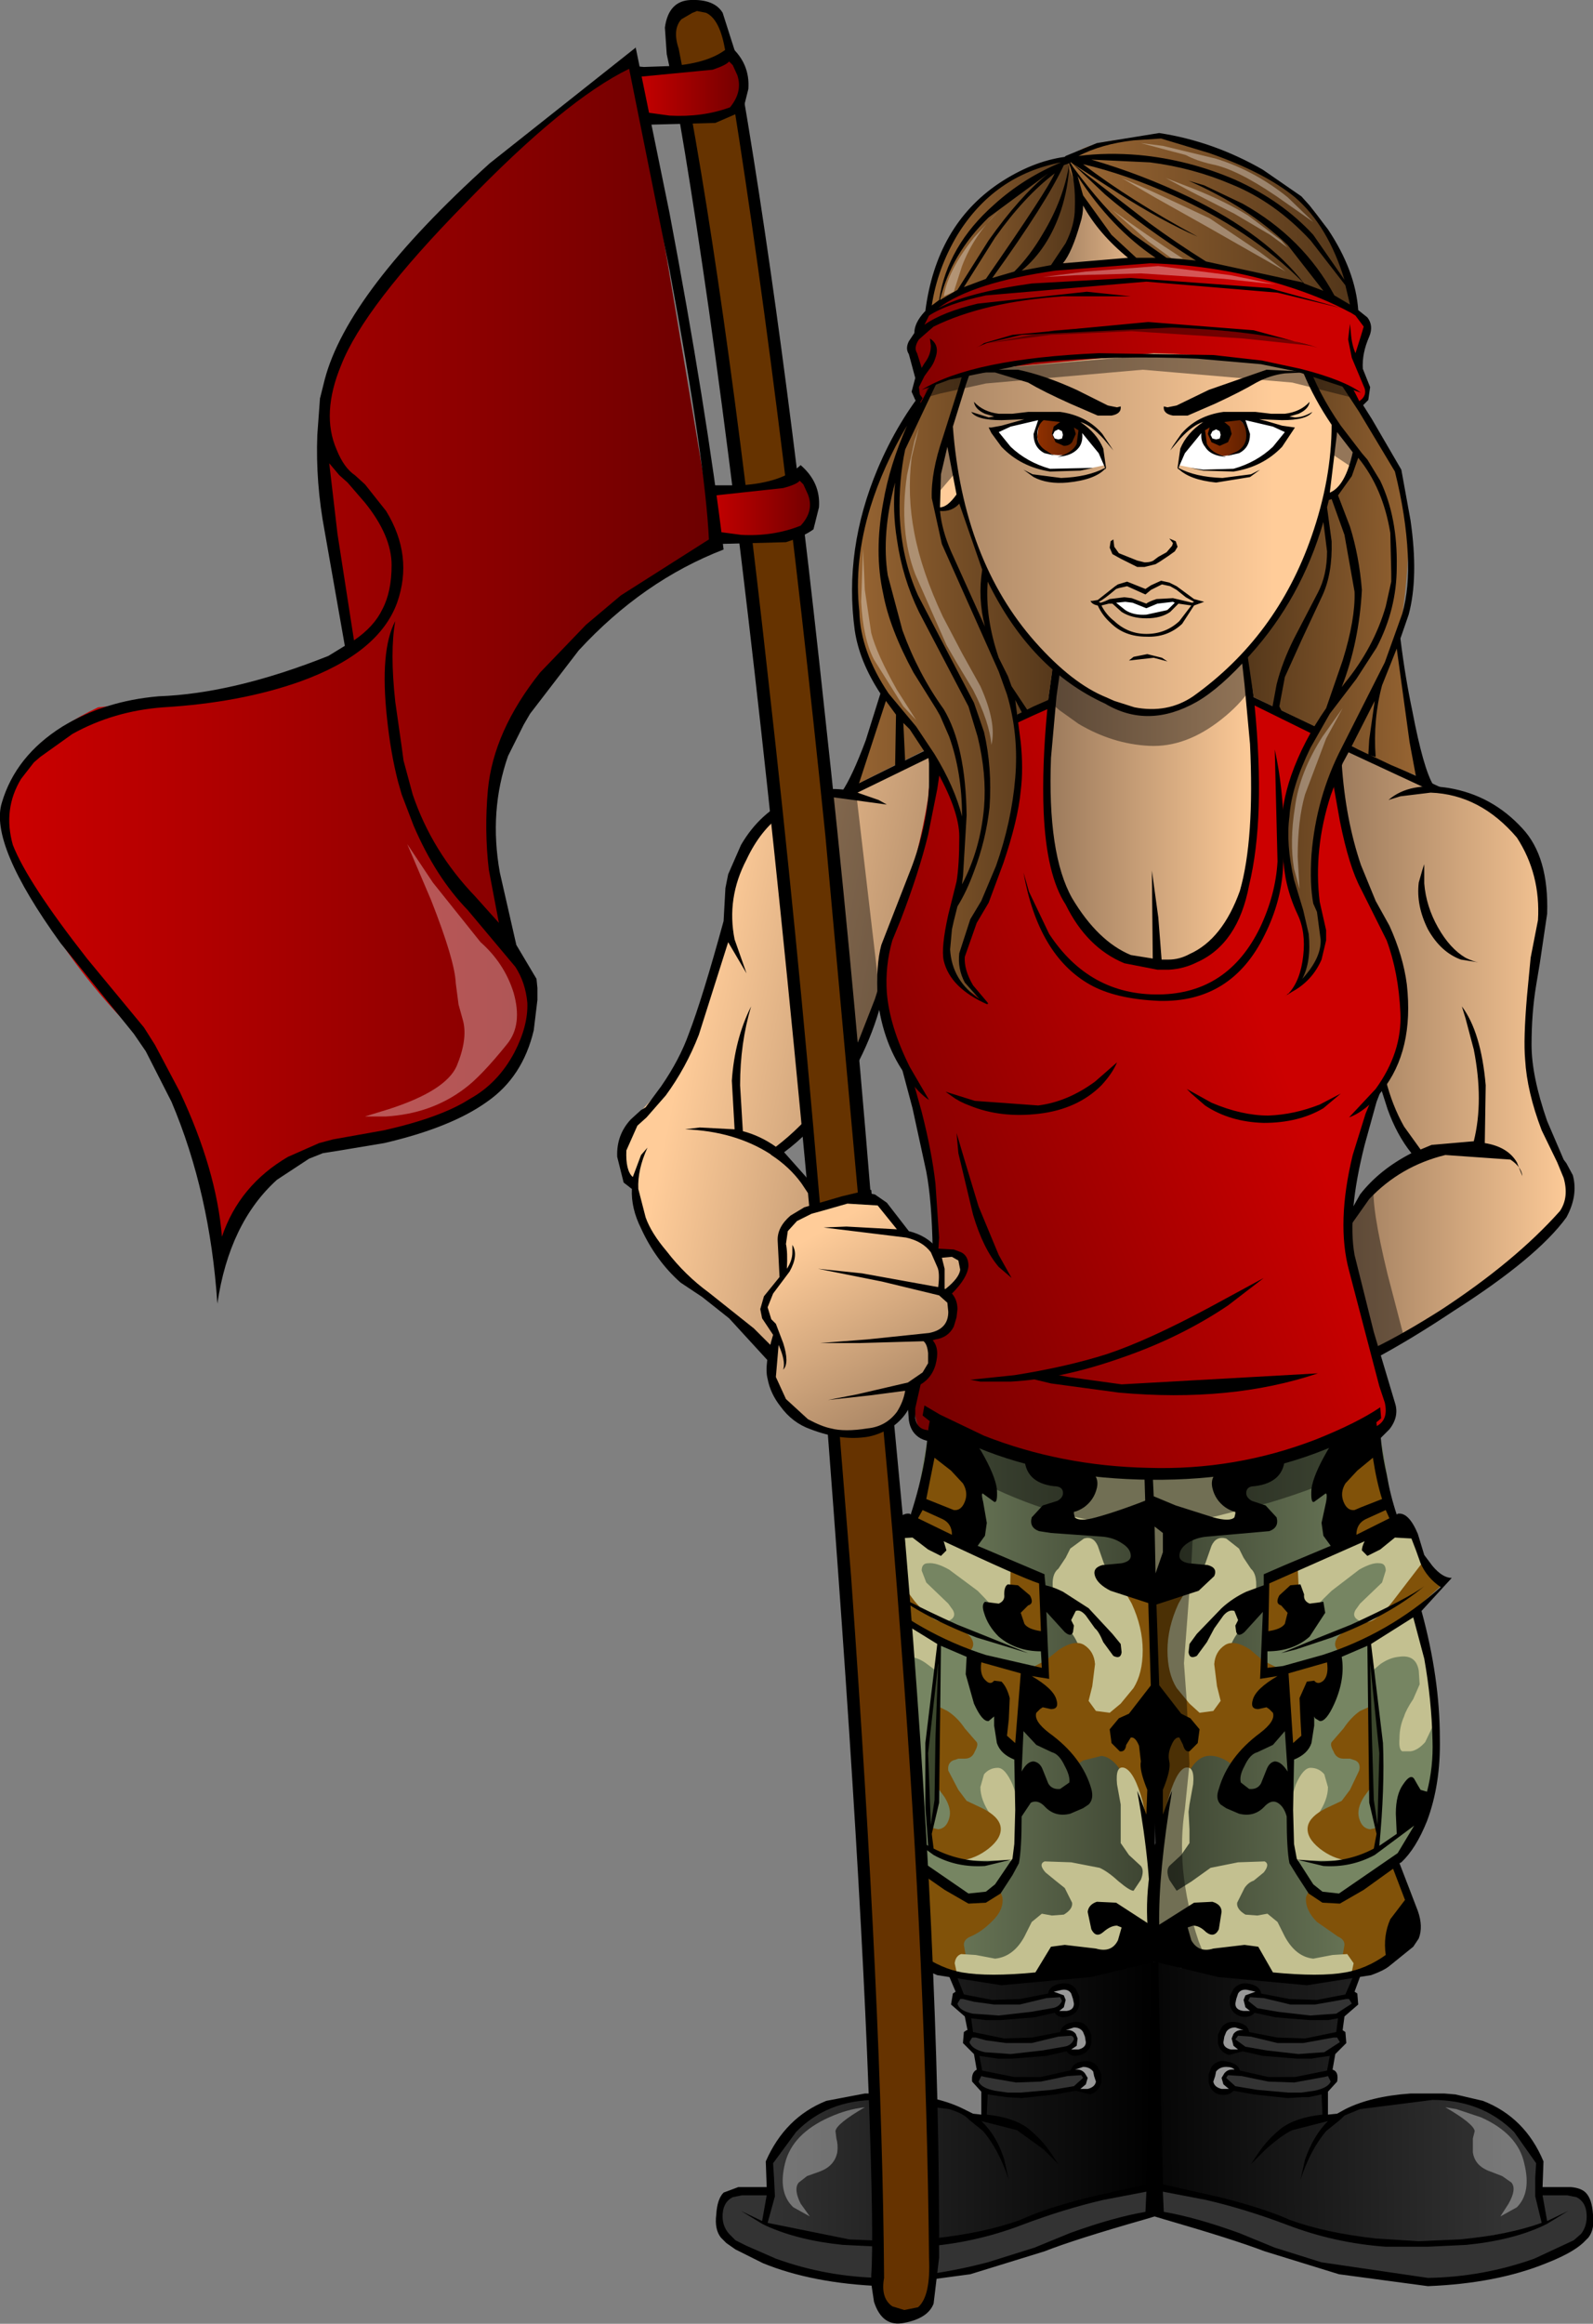
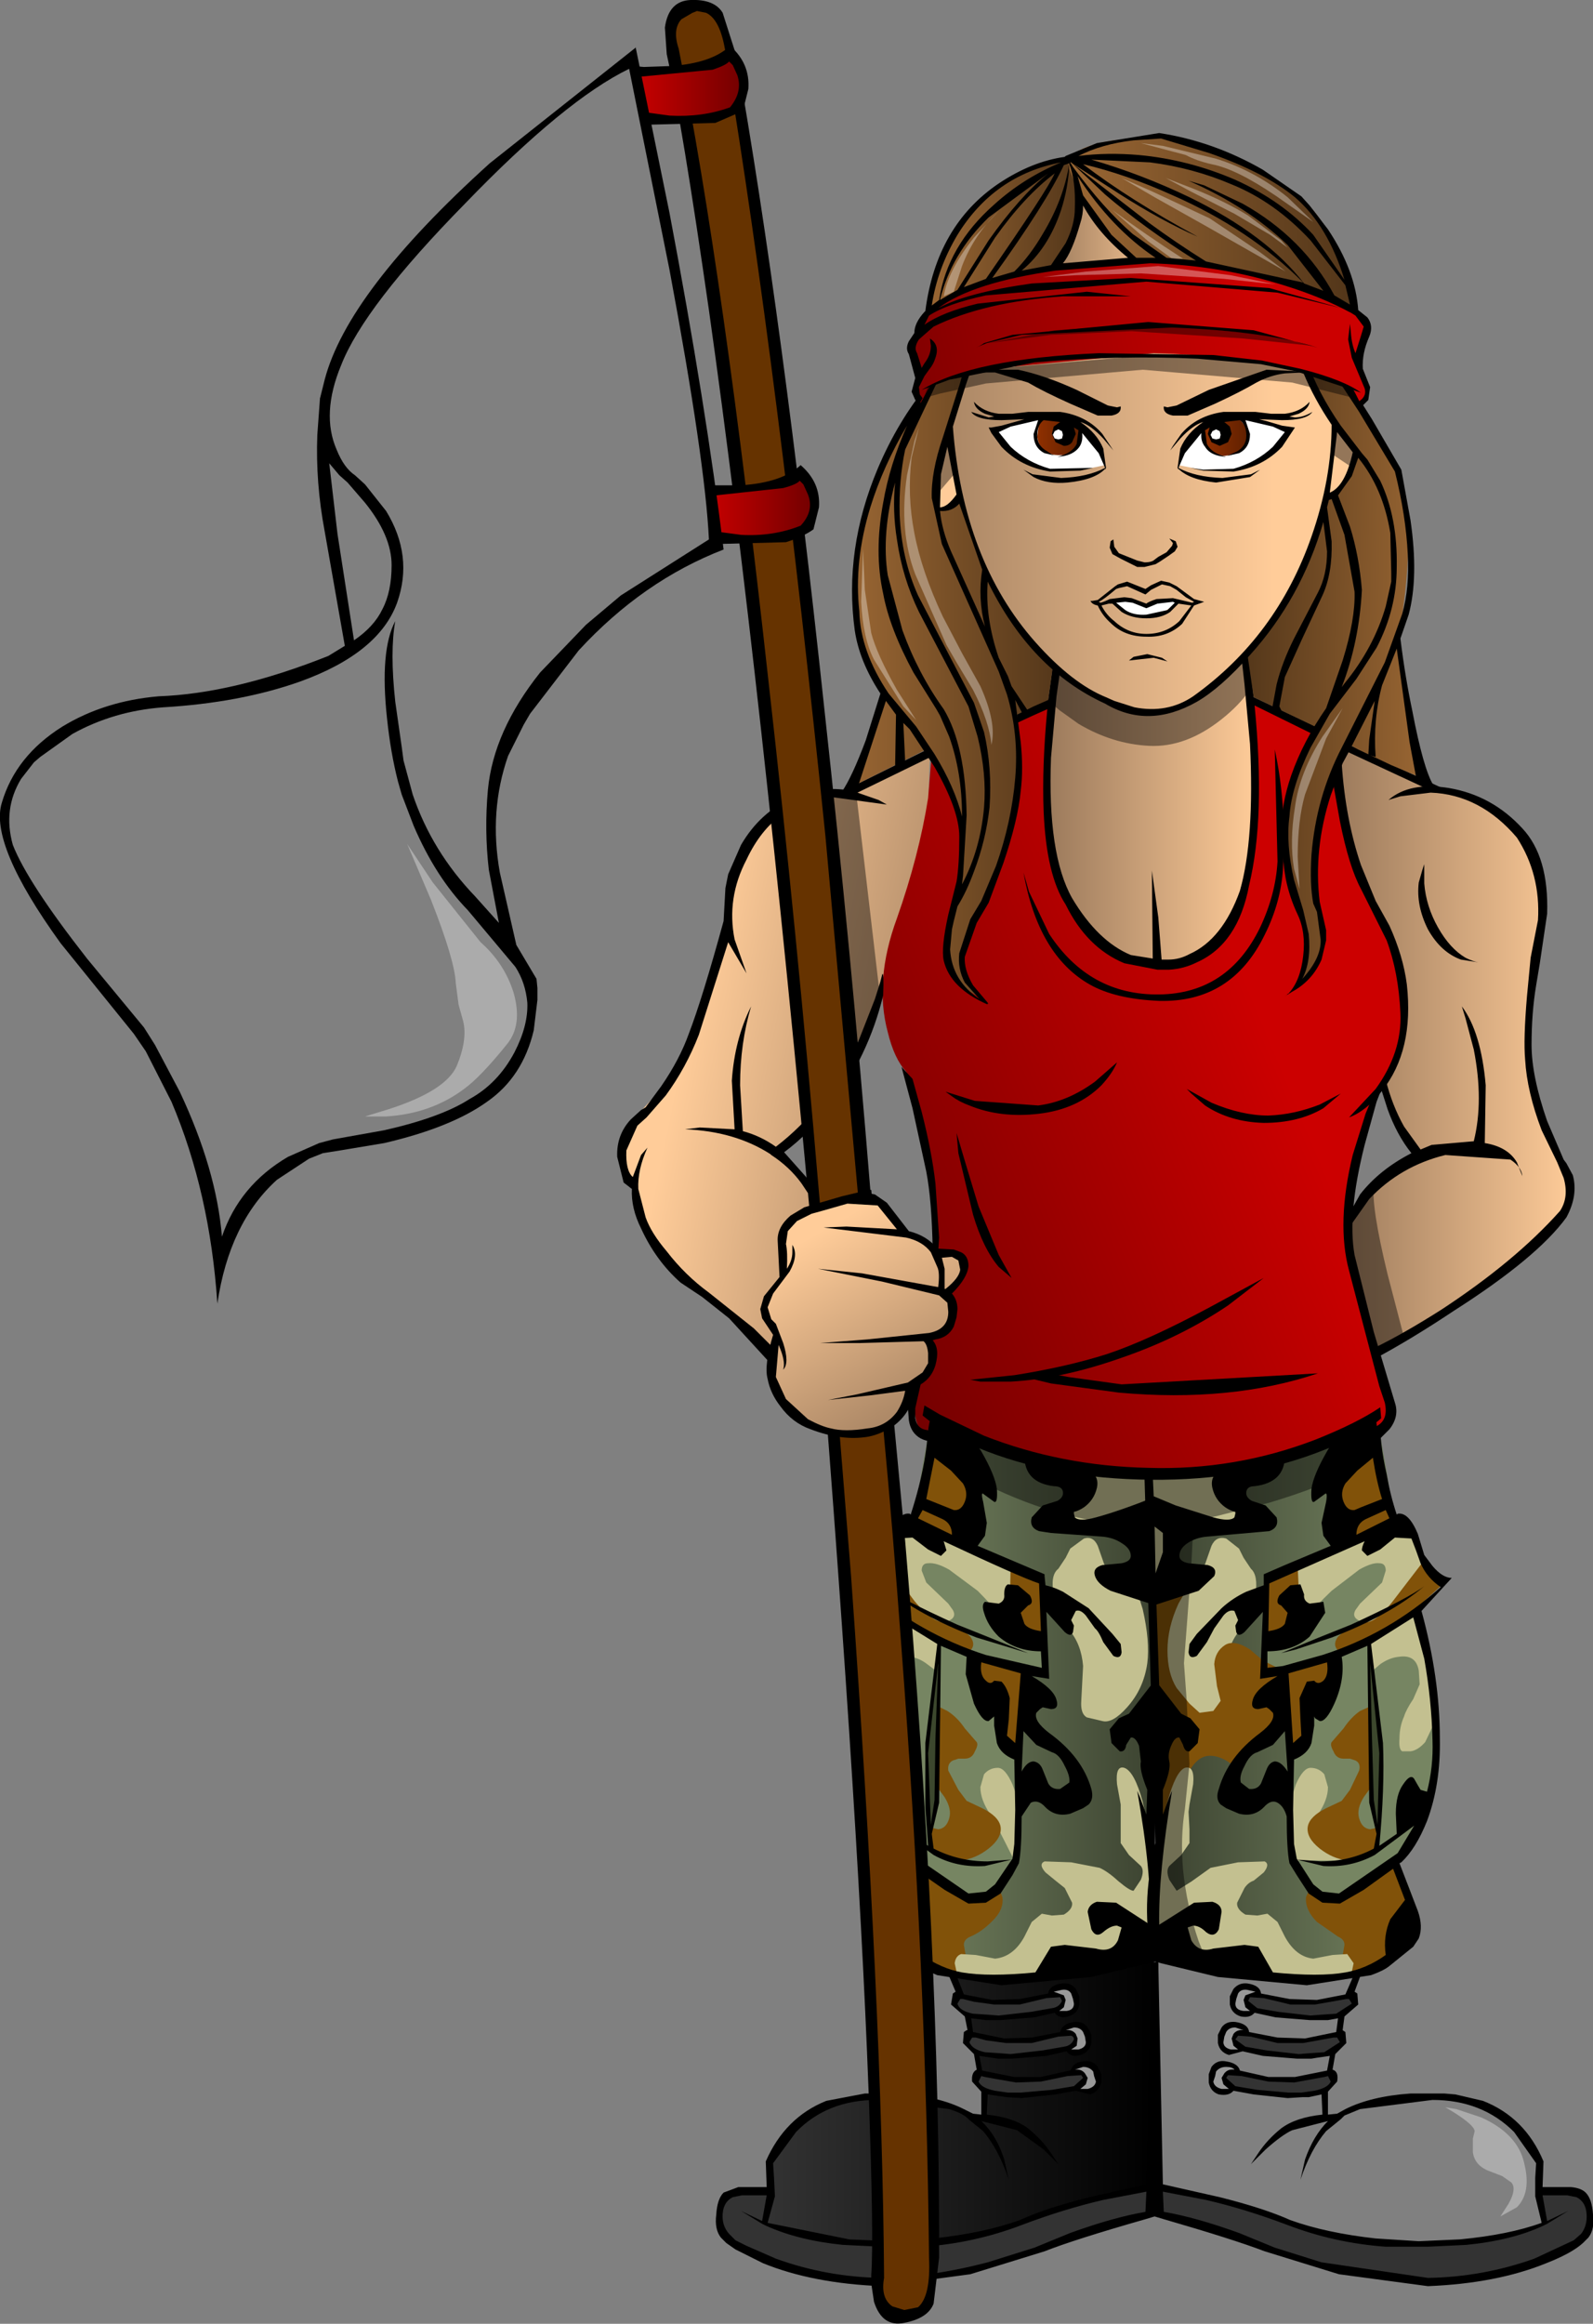
<svg xmlns="http://www.w3.org/2000/svg" xmlns:ns1="https://www.free-decompiler.com/flash" xmlns:xlink="http://www.w3.org/1999/xlink" ns1:objectType="frame" height="126.65px" width="86.85px">
  <rect width="100%" height="100%" fill="#808080" stroke="none" />
  <g transform="matrix(1.0, 0.0, 0.0, 1.0, 62.0, 83.0)">
    <use ns1:characterId="112" height="126.65" transform="matrix(1.0, 0.0, 0.0, 1.0, -62.0, -83.0)" width="86.85" xlink:href="#shape0" />
  </g>
  <defs>
    <g id="shape0" transform="matrix(1.0, 0.0, 0.0, 1.0, 62.0, 83.0)">
-       <path d="M22.0 36.6 L22.25 38.2 20.4 38.65 16.4 39.35 12.4 39.15 10.65 38.8 4.55 36.95 1.9 36.3 1.15 36.15 0.9 23.65 2.35 24.25 5.4 24.7 12.15 24.6 11.15 26.85 10.2 30.9 10.3 32.4 10.8 32.45 11.05 32.25 Q11.4 32.0 11.9 31.8 13.5 31.15 16.2 31.25 18.9 31.4 20.7 33.15 L22.0 34.85 22.0 36.6" fill="url(#gradient0)" fill-rule="evenodd" stroke="none" />
      <path d="M5.9 25.2 Q6.3 25.2 6.5 25.45 L6.65 25.7 6.35 26.6 5.7 26.75 Q5.45 26.75 5.3 26.35 L5.25 25.95 5.35 25.6 Q5.5 25.25 5.9 25.2" fill="#999999" fill-rule="evenodd" stroke="none" />
      <path d="M5.35 27.35 Q5.65 27.35 5.8 27.6 L5.95 27.8 5.7 28.65 5.0 28.85 Q4.65 28.8 4.6 28.4 L4.55 28.0 4.8 27.7 5.35 27.35" fill="#999999" fill-rule="evenodd" stroke="none" />
      <path d="M4.85 29.5 L5.35 29.75 5.45 29.9 5.15 30.9 4.5 31.0 4.15 30.75 4.0 30.25 Q4.1 29.9 4.3 29.7 4.55 29.45 4.85 29.5" fill="#999999" fill-rule="evenodd" stroke="none" />
      <path d="M11.65 25.65 L11.8 25.8 11.9 26.2 11.55 26.6 11.25 26.75 10.75 26.9 9.15 26.95 7.3 26.8 6.5 26.6 6.2 26.5 Q5.9 26.3 5.95 26.05 5.95 25.75 6.3 25.7 L6.65 25.7 7.5 25.9 9.3 26.2 10.95 25.95 11.65 25.65" fill="#333333" fill-rule="evenodd" stroke="none" />
      <path d="M10.95 27.85 L11.1 27.9 11.2 28.25 10.95 28.7 10.65 28.85 8.2 29.0 6.2 28.75 Q5.3 28.65 5.3 28.2 L5.5 27.85 6.1 27.85 8.25 28.2 8.5 28.2 9.25 28.15 10.95 27.85" fill="#333333" fill-rule="evenodd" stroke="none" />
      <path d="M10.45 29.95 L10.6 30.0 10.75 30.4 10.45 30.85 10.05 31.0 7.85 31.2 6.2 31.0 5.45 30.85 5.1 30.7 Q4.7 30.55 4.75 30.25 4.8 29.95 5.1 29.9 L5.45 29.95 6.95 30.25 9.05 30.25 10.2 30.05 10.45 29.95" fill="#333333" fill-rule="evenodd" stroke="none" />
      <path d="M24.7 38.0 Q24.75 38.55 24.3 39.0 L23.9 39.35 21.05 40.5 Q17.55 41.6 14.55 41.35 L9.55 40.4 5.8 39.05 2.75 38.1 1.15 37.65 1.15 36.15 2.95 36.5 4.45 36.9 6.05 37.35 8.9 38.35 11.95 39.05 15.85 39.35 20.1 38.8 22.2 38.15 21.85 36.35 22.15 36.35 23.05 36.35 24.35 36.65 24.5 37.05 24.7 38.0" fill="#333333" fill-rule="evenodd" stroke="none" />
      <path d="M4.6 30.85 L5.0 30.85 4.7 30.6 4.6 30.25 4.75 30.0 Q4.95 29.75 5.3 29.8 5.2 29.65 4.85 29.65 4.5 29.65 4.3 29.9 L4.25 30.15 4.15 30.45 Q4.2 30.75 4.6 30.85 M8.95 31.05 L9.65 30.95 Q10.4 30.8 10.55 30.45 L10.4 30.15 10.2 30.2 8.55 30.5 7.15 30.45 5.7 30.15 4.95 30.1 4.85 30.25 5.35 30.7 6.55 30.9 8.25 31.05 8.95 31.05 M23.8 39.1 L24.2 38.75 Q24.55 38.3 24.5 37.65 24.45 37.0 23.95 36.75 L23.45 36.65 22.1 36.65 22.35 38.05 23.5 37.5 22.35 38.2 22.15 38.3 Q20.45 39.1 17.95 39.35 L15.85 39.45 13.55 39.45 Q10.75 39.25 8.15 38.25 5.9 37.4 3.75 36.9 L1.4 36.45 1.45 37.55 Q3.2 37.85 5.55 38.7 L7.5 39.5 10.05 40.3 15.85 41.15 Q18.85 41.1 21.65 40.1 L23.8 39.1 M9.45 28.9 L10.2 28.85 11.05 28.3 10.9 28.05 10.7 28.05 9.05 28.35 7.65 28.35 6.2 28.0 5.5 27.95 5.35 28.15 5.9 28.55 7.05 28.75 8.8 28.95 9.45 28.9 M5.1 28.7 L5.5 28.7 5.25 28.5 5.15 28.1 5.25 27.85 Q5.45 27.6 5.8 27.65 L5.35 27.5 Q5.0 27.5 4.85 27.75 L4.75 28.0 4.7 28.3 Q4.7 28.6 5.1 28.7 M24.85 37.7 Q24.95 38.5 24.6 38.95 L24.3 39.25 Q23.7 39.8 22.3 40.35 19.6 41.45 15.85 41.6 L11.0 40.95 6.95 39.7 Q5.25 39.05 1.45 37.95 L0.95 37.8 0.75 23.9 1.15 24.0 1.4 36.05 4.5 36.75 Q6.9 37.35 8.35 38.0 10.3 38.7 13.0 39.0 L15.35 39.15 17.6 39.05 Q20.25 38.8 22.05 38.15 L21.7 36.7 21.7 35.7 21.75 34.9 20.55 33.2 Q18.8 31.45 16.1 31.45 L12.15 31.95 11.3 32.3 11.1 32.5 10.3 33.15 Q9.45 34.15 8.9 35.8 L9.15 34.7 Q9.6 33.4 10.4 32.6 L8.45 33.1 Q7.9 33.35 7.0 34.15 L6.2 34.95 6.6 34.35 Q7.1 33.6 7.85 33.0 8.65 32.4 10.1 32.25 L10.05 31.15 9.35 31.3 9.0 31.3 8.2 31.35 6.35 31.15 5.25 30.95 Q5.0 31.25 4.45 31.15 4.0 31.0 3.9 30.5 L3.9 30.05 4.05 29.65 Q4.35 29.25 4.85 29.35 5.5 29.45 5.6 29.85 L7.15 30.2 8.6 30.2 10.35 29.85 10.5 29.05 9.8 29.15 9.5 29.2 8.7 29.2 6.85 29.05 5.75 28.8 5.0 29.0 Q4.5 28.85 4.4 28.35 L4.4 27.9 4.6 27.5 Q4.85 27.15 5.35 27.2 6.05 27.3 6.1 27.75 L7.65 28.05 9.15 28.1 10.85 27.75 10.95 27.0 10.4 27.1 10.2 27.1 9.4 27.1 7.55 26.95 6.4 26.7 Q6.15 27.0 5.65 26.9 5.15 26.75 5.05 26.25 L5.05 25.8 5.25 25.4 Q5.55 25.05 6.0 25.1 6.7 25.2 6.75 25.65 L8.3 25.95 9.8 26.0 11.35 25.7 11.85 24.55 12.2 24.6 11.85 25.55 12.0 25.65 12.05 26.25 11.3 26.9 11.2 27.65 11.35 27.75 11.4 28.35 10.8 28.95 10.65 29.8 Q11.0 29.9 10.9 30.45 L10.4 31.0 10.4 32.25 10.9 32.2 11.35 31.95 Q12.75 31.25 14.9 31.1 L16.75 31.1 17.35 31.15 18.85 31.5 Q21.15 32.4 22.15 34.8 L22.1 36.2 23.65 36.2 Q24.2 36.25 24.45 36.5 24.8 36.85 24.85 37.7 M5.8 26.6 L6.15 26.6 5.9 26.4 5.8 26.0 5.9 25.75 6.45 25.55 6.0 25.45 Q5.65 25.4 5.5 25.65 L5.4 25.95 5.35 26.2 Q5.35 26.55 5.8 26.6 M10.1 26.8 L10.85 26.75 11.7 26.2 11.55 25.95 11.4 25.95 9.7 26.25 8.35 26.25 6.9 25.9 6.15 25.85 6.05 26.05 6.55 26.45 7.7 26.65 9.45 26.85 10.1 26.8" fill="#000000" fill-rule="evenodd" stroke="none" />
      <path d="M21.1 34.9 Q21.5 36.5 20.7 37.3 L19.8 37.8 20.25 37.1 Q20.7 36.3 20.4 35.95 L19.9 35.6 19.25 35.35 Q18.4 35.05 18.3 34.3 L18.3 33.55 18.4 33.15 Q18.35 32.75 16.8 31.85 L17.4 31.95 18.75 32.4 Q20.75 33.3 21.1 34.9" fill="#ffffff" fill-opacity="0.337" fill-rule="evenodd" stroke="none" />
      <path d="M-3.5 24.7 L-0.5 24.25 Q0.75 23.95 0.85 23.7 L0.75 36.15 -2.65 36.95 -6.65 38.15 -8.7 38.8 -10.5 39.15 -14.5 39.35 -18.5 38.65 -20.35 38.2 -20.1 36.6 -20.1 34.85 -18.8 33.15 Q-16.95 31.4 -14.3 31.25 -11.6 31.15 -10.0 31.8 L-8.9 32.45 -8.4 32.4 -8.3 30.9 -9.25 26.85 -10.2 24.6 -7.7 24.7 -3.5 24.7" fill="url(#gradient1)" fill-rule="evenodd" stroke="none" />
      <path d="M-4.0 25.2 Q-3.6 25.25 -3.4 25.6 L-3.35 25.95 -3.4 26.35 Q-3.5 26.75 -3.75 26.75 L-4.25 26.7 -4.4 26.6 -4.75 25.7 -4.6 25.45 Q-4.35 25.2 -4.0 25.2" fill="#999999" fill-rule="evenodd" stroke="none" />
      <path d="M-2.65 28.0 L-2.65 28.4 Q-2.75 28.8 -3.1 28.85 L-3.65 28.75 -3.8 28.65 -4.05 27.8 -3.9 27.6 -3.45 27.35 Q-3.2 27.35 -2.9 27.7 L-2.65 28.0" fill="#999999" fill-rule="evenodd" stroke="none" />
      <path d="M-2.1 30.25 L-2.25 30.75 -2.6 31.0 -3.0 30.95 -3.25 30.9 -3.55 29.9 -3.45 29.75 -2.95 29.5 -2.4 29.7 -2.1 30.25" fill="#999999" fill-rule="evenodd" stroke="none" />
      <path d="M-4.05 26.05 Q-4.0 26.3 -4.3 26.5 L-4.6 26.6 -5.4 26.8 -7.25 26.95 -8.85 26.9 -9.35 26.75 -9.65 26.6 -10.0 26.2 -9.85 25.8 -9.75 25.65 -9.05 25.95 -7.4 26.2 -4.75 25.7 -4.4 25.7 Q-4.05 25.75 -4.05 26.05" fill="#333333" fill-rule="evenodd" stroke="none" />
      <path d="M-4.15 27.85 L-3.6 27.85 Q-3.35 27.9 -3.4 28.2 -3.4 28.65 -4.3 28.75 L-6.3 29.0 -7.75 28.95 -8.75 28.85 -9.05 28.7 -9.3 28.25 -9.2 27.9 -9.05 27.85 -8.45 27.95 -7.35 28.15 -6.35 28.2 -5.45 28.1 -4.15 27.85" fill="#333333" fill-rule="evenodd" stroke="none" />
      <path d="M-2.85 30.25 Q-2.8 30.55 -3.15 30.7 L-3.55 30.85 -4.3 31.0 -5.9 31.2 -7.45 31.1 -8.15 31.0 -8.5 30.85 -8.85 30.4 -8.65 30.0 -8.55 29.95 -8.3 30.05 -7.1 30.25 -5.05 30.25 -3.5 29.95 -3.2 29.9 Q-2.85 29.95 -2.85 30.25" fill="#333333" fill-rule="evenodd" stroke="none" />
      <path d="M0.75 36.15 L0.8 37.65 -3.9 39.05 -7.65 40.4 -12.65 41.35 Q-15.65 41.6 -19.15 40.5 L-21.2 39.7 -22.0 39.35 -22.4 39.0 Q-22.85 38.55 -22.8 38.0 L-22.6 37.05 -22.45 36.65 -22.1 36.5 -21.15 36.35 -19.95 36.35 -20.3 38.15 -18.2 38.8 -13.95 39.35 -10.05 39.05 -7.0 38.35 -2.55 36.9 -1.05 36.5 0.75 36.15" fill="#333333" fill-rule="evenodd" stroke="none" />
      <path d="M-8.65 30.45 Q-8.5 30.8 -7.75 30.95 L-7.05 31.05 -6.35 31.05 -4.65 30.9 -3.45 30.7 -2.95 30.25 -3.05 30.1 -3.8 30.15 -5.25 30.45 -6.6 30.5 -7.75 30.3 -8.3 30.2 -8.5 30.15 -8.65 30.45 M-2.95 29.65 L-3.4 29.8 Q-3.05 29.75 -2.85 30.0 L-2.7 30.25 -2.8 30.6 -3.1 30.85 -2.7 30.85 Q-2.3 30.75 -2.25 30.45 L-2.35 30.15 -2.4 29.9 Q-2.6 29.65 -2.95 29.65 M-3.45 27.5 L-3.9 27.65 Q-3.55 27.6 -3.35 27.85 L-3.25 28.1 -3.3 28.5 -3.6 28.7 -3.2 28.7 Q-2.8 28.6 -2.8 28.3 L-2.85 28.0 -2.95 27.75 Q-3.1 27.5 -3.45 27.5 M-4.1 25.45 L-4.55 25.55 -4.0 25.75 -3.9 26.0 -4.0 26.4 -4.25 26.6 -3.85 26.6 Q-3.45 26.55 -3.45 26.2 L-3.5 25.95 -3.6 25.65 Q-3.75 25.4 -4.1 25.45 M-9.15 28.3 Q-9.0 28.7 -8.3 28.85 L-7.55 28.9 -6.9 28.95 -5.15 28.75 -4.0 28.55 Q-3.6 28.5 -3.45 28.15 -3.45 28.0 -3.6 27.95 L-4.3 28.0 -5.75 28.35 -7.15 28.35 -8.25 28.2 -8.8 28.05 -9.0 28.05 -9.15 28.3 M-9.8 26.2 Q-9.7 26.6 -8.95 26.75 L-8.2 26.8 -7.55 26.85 -5.8 26.65 -4.65 26.45 Q-4.25 26.4 -4.1 26.05 L-4.2 25.85 -4.95 25.9 -6.4 26.25 -7.8 26.25 -8.9 26.1 -9.5 25.95 -9.65 25.95 -9.8 26.2 M-5.6 39.5 L-3.65 38.7 Q-1.3 37.85 0.45 37.55 L0.5 36.45 -1.85 36.9 Q-4.0 37.4 -6.25 38.25 -8.85 39.25 -11.65 39.45 L-13.35 39.5 -13.95 39.45 -16.05 39.35 Q-18.5 39.1 -20.25 38.3 L-20.45 38.2 -21.6 37.5 -20.45 38.05 -20.2 36.65 -21.55 36.65 -22.05 36.75 Q-22.55 37.0 -22.6 37.65 -22.65 38.3 -22.25 38.75 L-21.9 39.1 -21.3 39.4 -19.7 40.1 Q-16.95 41.1 -13.95 41.15 -11.2 41.1 -8.15 40.3 L-5.6 39.5 M0.75 24.0 L1.15 23.9 0.95 37.8 0.45 37.95 Q-3.4 39.05 -5.05 39.7 L-9.1 40.95 -13.95 41.6 Q-17.7 41.45 -20.4 40.35 L-21.9 39.6 -22.4 39.25 -22.7 38.95 Q-23.05 38.5 -22.95 37.7 -22.9 36.85 -22.55 36.5 L-21.75 36.2 -20.2 36.2 -20.25 34.8 Q-19.2 32.4 -16.95 31.5 L-14.85 31.1 -13.0 31.1 Q-10.85 31.25 -9.45 31.95 L-8.95 32.2 -8.5 32.25 -8.5 31.0 -9.0 30.45 Q-9.05 29.95 -8.75 29.8 L-8.9 28.95 -9.5 28.35 -9.45 27.75 -9.3 27.65 -9.25 27.65 -9.4 26.9 -10.15 26.25 -10.05 25.65 -9.9 25.55 -10.3 24.6 -9.9 24.55 -9.45 25.7 -7.9 26.0 -6.4 25.95 -4.85 25.65 Q-4.8 25.2 -4.1 25.1 -3.6 25.05 -3.35 25.4 L-3.15 25.8 -3.15 26.25 Q-3.25 26.75 -3.75 26.9 -4.25 27.05 -4.5 26.7 L-5.6 26.95 -7.45 27.1 -8.25 27.1 -9.05 27.0 -8.95 27.75 -7.25 28.1 -5.75 28.05 -4.2 27.75 Q-4.1 27.3 -3.45 27.2 -2.95 27.15 -2.7 27.5 L-2.5 27.9 -2.5 28.35 Q-2.6 28.85 -3.1 29.0 -3.6 29.15 -3.85 28.8 L-4.95 29.05 -6.8 29.2 -7.6 29.2 -8.6 29.05 -8.45 29.85 -6.7 30.2 -5.25 30.2 -3.7 29.85 -3.65 29.85 -3.5 29.6 Q-3.35 29.4 -2.95 29.35 -2.45 29.25 -2.15 29.65 L-1.95 30.05 -1.95 30.5 Q-2.1 31.0 -2.55 31.15 L-3.35 30.95 -4.45 31.15 -6.3 31.35 -7.1 31.3 -8.15 31.15 -8.2 32.25 Q-6.75 32.4 -5.95 33.0 -5.2 33.6 -4.7 34.35 L-4.3 34.95 -5.1 34.15 -6.55 33.1 -8.5 32.6 Q-7.65 33.4 -7.25 34.7 L-7.0 35.8 Q-7.55 34.15 -8.4 33.15 L-9.2 32.5 Q-9.45 32.2 -10.25 31.95 L-14.2 31.45 Q-16.9 31.45 -18.6 33.2 L-19.85 34.9 -19.8 35.7 -19.75 36.7 -20.15 38.15 -15.7 39.05 -13.4 39.15 -11.1 39.0 Q-8.35 38.7 -6.4 38.0 -5.0 37.35 -2.6 36.75 L0.5 36.05 0.75 24.0" fill="#000000" fill-rule="evenodd" stroke="none" />
-       <path d="M-14.85 31.85 Q-16.4 32.75 -16.45 33.15 L-16.4 33.55 Q-16.3 33.9 -16.35 34.3 -16.5 35.05 -17.3 35.35 L-18.0 35.6 -18.45 35.95 Q-18.75 36.3 -18.35 37.1 L-17.85 37.8 -18.75 37.3 Q-19.6 36.5 -19.2 34.9 -18.8 33.3 -16.8 32.4 -15.8 31.95 -14.85 31.85" fill="#ffffff" fill-opacity="0.337" fill-rule="evenodd" stroke="none" />
      <path d="M-11.6 11.85 L-11.0 12.0 -10.05 14.7 Q-8.85 17.85 -7.4 20.1 L-8.45 18.9 -8.0 23.65 -8.45 23.6 -8.9 18.15 -10.8 14.05 -11.6 11.85 M12.95 11.45 L13.4 11.35 12.65 13.85 Q11.7 16.7 10.7 18.4 L10.2 23.65 9.7 23.8 10.25 19.05 9.25 20.05 Q10.5 18.3 11.85 14.7 L12.95 11.45" fill="#000000" fill-rule="evenodd" stroke="none" />
      <path d="M0.5 -0.4 Q0.8 -1.3 0.95 4.45 L1.0 10.4 0.45 9.2 0.25 10.85 Q-0.1 12.75 -0.9 13.7 -1.65 14.7 -3.7 15.35 L-5.55 15.8 -5.1 14.65 -7.7 14.7 -7.25 13.55 -11.05 13.15 -11.3 11.95 -5.2 12.9 -5.75 13.65 -3.0 13.35 -3.45 14.1 -2.2 13.35 Q-0.9 12.45 -0.55 11.65 -0.2 10.8 -0.25 8.9 L-0.35 7.15 0.7 7.8 Q0.35 7.15 0.15 5.75 -0.25 3.05 0.5 -0.4" fill="#000000" fill-rule="evenodd" stroke="none" />
      <path d="M12.85 12.15 L12.45 13.45 8.7 14.5 Q9.05 15.1 8.85 15.25 3.9 15.25 2.2 12.45 1.7 11.6 1.55 10.55 L1.5 9.7 12.85 12.15" fill="#000000" fill-rule="evenodd" stroke="none" />
      <path d="M1.35 -2.6 L0.7 17.4 1.05 20.2 Q1.3 23.05 1.0 23.55 0.6 24.1 -3.15 24.65 L-7.65 24.95 -10.7 24.4 Q-13.0 23.8 -13.3 22.45 -13.55 21.1 -12.9 19.7 L-12.45 18.9 -12.2 18.6 -12.2 -0.25 -11.7 -3.1 -11.2 -5.85 Q-11.15 -5.65 -8.55 -4.6 -5.65 -3.4 -3.9 -3.05 L-0.25 -2.65 1.35 -2.6" fill="url(#gradient2)" fill-rule="evenodd" stroke="none" />
      <path d="M-5.15 2.95 L-4.95 8.05 -7.1 7.8 Q-9.5 7.3 -11.0 6.35 L-13.85 4.25 -14.9 3.35 -14.4 2.95 Q-13.85 2.45 -13.65 1.9 L-13.1 0.55 -12.45 -0.1 Q-11.8 -0.1 -8.5 1.65 L-6.3 2.6 -5.15 2.95" fill="#768562" fill-rule="evenodd" stroke="none" />
      <path d="M-10.25 6.8 L-6.15 8.05 -6.3 10.75 -6.5 15.6 Q-6.5 17.35 -6.75 18.4 L-7.0 19.05 -7.7 20.0 Q-8.5 20.9 -9.05 20.55 L-11.1 19.25 -12.5 18.35 -13.4 16.95 Q-14.3 15.25 -14.45 13.7 -14.65 12.15 -14.05 8.35 L-13.4 4.85 -12.55 5.55 -10.25 6.8" fill="#768562" fill-rule="evenodd" stroke="none" />
      <path d="M-0.15 3.25 L0.3 4.7 Q0.7 6.45 0.55 7.65 0.35 9.05 -0.55 10.05 -1.35 10.95 -1.9 10.8 L-2.75 10.6 Q-3.1 10.4 -3.05 9.7 L-2.95 7.8 Q-3.05 6.6 -3.7 5.85 -4.4 5.0 -4.55 3.9 -4.75 2.85 -4.3 2.5 L-3.9 1.9 -3.65 1.4 -2.9 0.85 Q-2.4 0.7 -2.15 1.25 L-1.8 2.25 -1.25 2.95 -0.15 3.25" fill="#c3c090" fill-rule="evenodd" stroke="none" />
      <path d="M-7.95 21.75 Q-8.5 22.3 -9.1 22.55 -9.45 22.7 -9.45 23.0 L-9.25 24.15 -9.0 24.8 -11.9 23.75 -12.95 20.55 -12.25 18.35 -9.55 20.2 -8.85 20.5 Q-8.0 20.6 -7.55 19.85 L-7.35 20.4 Q-7.25 21.1 -7.95 21.75" fill="#815209" fill-rule="evenodd" stroke="none" />
-       <path d="M-0.9 3.35 L1.25 4.1 0.8 14.05 0.6 16.6 -0.7 13.9 -1.0 13.35 Q-1.45 12.75 -1.95 12.7 L-2.95 12.95 -3.4 13.25 -5.65 11.1 -6.05 8.05 -5.0 7.5 -4.25 6.9 Q-3.4 6.35 -2.9 6.65 -2.35 7.0 -2.3 7.7 L-2.45 8.9 -2.65 9.7 -2.25 10.25 -1.5 10.35 -0.9 9.85 -0.2 9.0 Q0.3 8.2 0.3 6.95 0.3 5.7 -0.3 4.4 L-0.9 3.35" fill="#815209" fill-rule="evenodd" stroke="none" />
      <path d="M-5.15 3.1 L-5.05 6.6 -7.25 5.1 -7.1 2.35 -5.15 3.1" fill="#815209" fill-rule="evenodd" stroke="none" />
-       <path d="M-6.5 16.65 L-6.4 17.45 Q-6.35 18.3 -6.7 18.4 L-9.65 18.4 -8.7 17.3 Q-7.8 16.2 -8.0 15.9 -8.55 15.1 -8.55 14.4 L-8.35 13.7 Q-8.05 13.35 -7.6 13.35 -7.2 13.35 -6.8 14.25 L-6.45 15.2 -6.5 16.65" fill="#c3c090" fill-rule="evenodd" stroke="none" />
+       <path d="M-6.5 16.65 L-6.4 17.45 Q-6.35 18.3 -6.7 18.4 Q-7.8 16.2 -8.0 15.9 -8.55 15.1 -8.55 14.4 L-8.35 13.7 Q-8.05 13.35 -7.6 13.35 -7.2 13.35 -6.8 14.25 L-6.45 15.2 -6.5 16.65" fill="#c3c090" fill-rule="evenodd" stroke="none" />
      <path d="M-9.65 5.7 L-9.1 6.2 Q-8.7 6.75 -9.3 7.1 L-11.4 6.15 -13.05 5.0 -14.9 3.3 -14.0 2.55 -13.55 1.55 -11.05 5.1 -9.65 5.7" fill="#815209" fill-rule="evenodd" stroke="none" />
      <path d="M-11.25 -4.05 L-10.85 -3.85 -10.05 -3.35 Q-8.95 -2.45 -9.15 -1.15 -9.35 0.15 -9.7 0.7 L-10.0 0.95 -12.25 -0.15 -11.6 -2.1 -11.25 -4.05" fill="#815209" fill-rule="evenodd" stroke="none" />
      <path d="M-6.15 8.2 L-6.55 12.55 -6.9 12.4 -7.4 11.7 -7.55 10.25 -7.6 9.35 -8.35 8.8 Q-9.05 8.1 -8.9 7.3 L-7.3 7.7 -6.15 8.2 -6.1 8.05 -5.95 8.25 -6.15 8.2" fill="#815209" fill-rule="evenodd" stroke="none" />
      <path d="M-7.45 16.55 Q-7.35 17.15 -8.1 17.75 -8.8 18.3 -9.6 18.4 L-10.8 18.2 -11.2 17.95 -11.3 16.6 -10.85 16.7 Q-10.4 16.65 -10.25 16.1 -10.1 15.6 -10.5 14.95 L-10.9 14.4 -10.75 10.05 -10.35 10.25 Q-9.8 10.6 -9.4 11.2 L-8.75 11.95 Q-8.65 12.1 -8.85 12.45 -9.0 12.85 -9.4 12.85 L-9.75 12.85 -10.05 12.95 Q-10.35 13.1 -10.3 13.5 L-9.75 14.55 -9.3 15.15 -8.45 15.55 Q-7.55 16.0 -7.45 16.55" fill="#815209" fill-rule="evenodd" stroke="none" />
      <path d="M-11.5 12.25 L-11.15 8.85 -10.85 6.8 -10.95 15.2 -11.35 16.9 -11.45 15.35 -11.5 12.25" fill="#3c472d" fill-rule="evenodd" stroke="none" />
      <path d="M-10.55 0.65 L-6.9 2.4 -6.95 4.5 -7.85 4.75 Q-7.75 4.65 -8.7 3.7 L-10.25 2.55 Q-10.95 2.15 -11.4 2.2 -11.75 2.2 -11.75 2.6 L-11.5 3.25 -10.3 4.4 -10.05 4.75 Q-9.85 5.1 -10.2 5.3 -10.9 5.75 -12.15 4.25 L-13.75 2.1 -13.1 0.4 -10.55 0.65" fill="#c3c090" fill-rule="evenodd" stroke="none" />
      <path d="M-13.35 4.85 L-10.85 6.55 -11.05 8.0 -11.45 7.7 Q-11.9 7.35 -12.4 7.3 -13.4 7.15 -13.55 8.05 L-13.6 8.8 -13.25 9.6 -12.7 10.55 Q-12.45 11.1 -12.45 11.75 -12.45 12.35 -12.6 12.45 L-13.1 12.45 -13.9 11.95 Q-14.35 11.45 -14.45 10.8 L-13.95 7.5 -13.35 4.85" fill="#c3c090" fill-rule="evenodd" stroke="none" />
      <path d="M1.05 20.55 L1.1 22.85 1.0 23.75 -5.2 24.9 -7.45 25.0 -9.8 24.7 -9.95 24.0 Q-9.9 23.6 -9.6 23.5 L-8.8 23.55 -7.75 23.75 Q-6.75 23.65 -6.15 22.55 L-5.75 21.75 -5.2 21.3 -4.65 21.4 -4.0 21.35 Q-3.5 21.05 -3.55 20.7 L-3.95 19.9 -4.45 19.5 -5.0 19.05 Q-5.4 18.6 -5.05 18.45 L-3.6 18.5 -2.05 18.8 Q-1.6 19.0 -1.0 19.55 -0.4 20.05 -0.2 20.05 L0.2 19.45 Q0.4 18.95 0.2 18.7 L-0.45 18.1 -0.9 17.45 -0.9 16.7 -0.9 15.75 -0.9 15.35 -1.1 14.25 Q-1.2 13.2 -0.7 13.35 -0.15 13.55 0.3 15.2 L0.65 16.85 1.05 20.55" fill="#c3c090" fill-rule="evenodd" stroke="none" />
      <path d="M1.5 -2.5 L1.3 3.75 -0.25 0.6 -3.9 0.05 -3.35 -3.45 1.5 -2.5" fill="#c3c090" fill-rule="evenodd" stroke="none" />
      <path d="M-11.05 15.1 L-11.0 11.75 -10.85 7.65 -11.4 12.55 -11.25 16.45 -11.05 15.1 M-4.65 12.5 L-5.5 12.1 -6.2 11.35 -6.3 13.55 Q-6.0 13.0 -5.65 13.0 -5.3 13.05 -5.15 13.45 L-4.85 14.2 Q-4.65 14.55 -4.2 14.5 L-3.7 14.15 Q-3.65 13.8 -3.95 13.25 -4.25 12.6 -4.65 12.5 M-6.65 12.0 L-6.35 8.2 -8.5 7.6 Q-8.6 8.3 -8.25 8.6 -8.0 8.85 -7.8 8.6 L-7.4 8.65 Q-7.1 8.95 -6.95 9.55 L-7.0 10.7 -7.1 11.6 -6.65 12.0 M-13.85 3.45 Q-13.0 4.1 -9.8 5.55 L-8.05 6.25 -5.95 7.1 -8.75 6.25 Q-11.9 5.05 -13.85 3.45 M-11.05 -3.55 L-11.5 -1.3 -10.0 -0.7 Q-9.6 -0.65 -9.4 -1.15 -9.2 -1.65 -9.5 -2.15 L-10.15 -2.85 -11.05 -3.55 M0.55 0.55 L0.55 1.6 Q0.65 2.35 0.9 2.75 L1.0 0.2 Q0.65 0.25 0.55 0.55 M-13.3 16.5 L-12.4 18.0 -9.2 20.2 -8.25 20.1 -7.75 19.7 -6.8 18.3 -6.7 17.5 -6.65 15.65 -6.7 12.9 Q-7.45 12.6 -7.65 12.0 L-7.8 11.05 -7.8 10.55 -8.1 10.8 Q-8.45 10.85 -8.9 9.85 L-9.35 8.25 -9.3 7.3 -10.7 6.7 -10.7 6.8 -10.8 15.25 -11.2 16.95 -11.1 17.75 Q-9.75 18.45 -8.15 18.45 L-6.85 18.35 -8.3 18.7 Q-9.85 18.8 -11.1 18.1 L-13.3 16.5 M-13.5 14.3 L-13.3 13.95 Q-13.05 13.65 -12.65 14.25 -12.3 14.8 -12.3 15.85 L-12.35 16.95 -11.4 17.6 -11.55 15.5 -11.55 12.0 -10.9 6.6 -13.25 5.15 -13.8 7.4 Q-14.25 9.65 -14.3 11.85 -14.35 13.3 -14.0 14.65 L-13.65 14.55 -13.5 14.3 M-14.8 3.5 Q-11.85 6.05 -8.25 7.2 L-5.2 7.9 -5.25 7.0 Q-6.6 7.0 -7.55 6.2 -8.15 5.6 -8.35 4.9 -8.5 4.45 -8.3 4.3 L-7.95 4.35 -7.55 4.4 Q-7.2 4.25 -7.25 3.9 -7.25 3.45 -7.05 3.35 L-6.5 3.4 -5.85 3.95 Q-5.6 4.4 -5.95 4.5 L-6.35 4.9 -6.15 5.5 Q-5.95 5.8 -5.25 5.9 L-5.35 3.3 Q-6.4 2.95 -10.55 1.0 L-10.4 1.5 -10.7 1.8 -11.4 1.45 -12.25 0.8 -13.15 0.85 -13.35 1.5 -13.65 2.2 Q-14.0 3.0 -14.8 3.5 M1.55 -2.4 L0.95 17.45 Q1.8 20.95 1.1 23.8 L1.05 23.85 1.05 23.9 1.0 23.9 0.65 24.0 -2.5 24.75 -7.4 25.2 -10.9 24.65 -11.7 24.3 -11.95 24.15 -13.25 23.1 -13.55 22.65 Q-13.8 22.0 -13.5 21.15 L-12.5 18.55 -12.55 18.5 Q-13.4 17.75 -14.0 16.25 -14.75 14.25 -14.7 11.75 L-14.25 7.3 -13.7 4.8 -15.35 3.0 -15.3 3.0 -15.35 3.0 Q-14.85 3.0 -14.3 2.35 L-13.8 1.75 -13.5 0.6 Q-13.0 -0.6 -12.4 -0.5 L-12.35 -0.45 Q-11.35 -3.55 -11.4 -5.75 -11.3 -6.05 -11.05 -5.75 L-11.05 -5.85 -9.2 -5.0 -8.5 -3.9 Q-7.75 -2.6 -7.65 -1.85 -7.6 -1.05 -7.8 -1.15 L-8.35 -1.55 Q-8.55 -1.75 -8.4 -1.15 L-8.2 0.0 -8.3 0.7 -8.7 1.25 -5.05 2.8 -5.05 2.9 -5.0 3.4 Q-4.55 3.5 -4.05 3.75 L-2.65 4.65 -1.35 6.05 -0.9 6.6 -0.85 7.05 Q-0.9 7.45 -1.3 7.25 L-1.85 6.5 Q-2.1 5.9 -2.3 5.75 L-2.8 5.05 Q-3.1 4.7 -3.35 4.8 L-3.6 5.3 -3.45 5.6 -3.5 5.95 Q-3.6 6.25 -3.95 5.95 L-4.95 4.85 -4.8 8.5 -5.75 8.35 Q-4.55 9.05 -4.4 9.65 -4.25 10.15 -4.7 10.15 L-5.15 10.05 -5.3 10.15 -5.5 10.35 Q-5.65 10.8 -4.8 11.45 -3.0 12.75 -2.5 14.5 -2.35 15.05 -2.65 15.35 L-2.95 15.55 -3.65 15.85 Q-4.45 16.05 -5.0 15.5 -5.4 15.05 -5.8 15.25 L-6.3 16.0 Q-6.3 17.8 -6.45 18.55 L-6.8 19.2 -7.45 20.2 -8.25 20.7 -9.2 20.75 -10.5 20.0 -12.15 18.85 -12.75 20.55 Q-12.3 21.0 -12.0 21.6 -11.55 22.5 -11.75 23.55 -10.65 24.3 -9.55 24.5 -8.1 24.75 -5.55 24.5 L-4.7 23.1 -3.95 23.0 -2.25 23.2 Q-1.4 23.45 -1.05 22.75 L-0.85 22.05 -1.1 21.95 Q-1.45 21.95 -1.85 22.3 -2.25 22.65 -2.5 22.15 L-2.7 21.2 Q-2.65 20.8 -2.2 20.65 L-1.15 20.7 0.7 21.9 Q0.8 19.1 0.0 14.6 L0.15 14.95 0.5 15.9 0.55 14.55 Q0.1 13.45 0.2 13.0 L0.1 12.15 Q-0.1 11.65 -0.35 11.7 L-0.6 12.1 Q-0.65 12.5 -0.95 12.45 L-1.4 12.0 -1.5 11.25 -1.0 10.65 -0.45 10.4 0.75 8.85 0.85 4.45 -1.45 3.7 Q-2.15 3.35 -2.3 2.9 -2.45 2.45 -1.9 2.3 L-0.85 2.2 Q-0.35 2.1 -0.35 1.8 -0.35 1.4 -0.85 1.1 -1.3 0.8 -1.9 0.75 L-4.7 0.55 -5.35 0.45 Q-5.9 0.25 -5.75 -0.3 L-5.15 -0.95 -4.35 -1.2 Q-4.0 -1.4 -4.05 -1.7 -4.1 -2.0 -4.55 -2.0 -6.15 -2.2 -6.15 -3.65 L-3.3 -3.15 -2.65 -2.9 Q-2.05 -2.55 -2.2 -1.9 -2.35 -1.25 -2.9 -0.85 -3.2 -0.65 -3.45 -0.6 L-3.45 -0.5 -3.4 -0.3 Q-3.15 -0.05 -2.25 -0.3 -0.95 -0.65 1.05 -1.45 L1.1 -2.55 1.55 -2.4 M-11.7 -0.7 L-11.95 -0.25 -10.1 0.65 Q-10.1 0.05 -10.6 -0.2 L-11.7 -0.7" fill="#000000" fill-rule="evenodd" stroke="none" />
      <path d="M14.05 18.6 L14.25 18.9 14.75 19.7 Q15.35 21.1 15.1 22.45 14.85 23.8 12.55 24.4 L10.8 24.7 9.5 24.95 5.05 24.65 Q1.35 24.1 0.95 23.55 0.65 23.05 0.9 20.2 L1.2 17.4 0.6 -2.6 2.2 -2.65 5.8 -3.05 Q7.5 -3.4 10.4 -4.6 13.0 -5.65 13.05 -5.85 L13.55 -3.1 14.0 -0.25 14.05 18.6" fill="url(#gradient3)" fill-rule="evenodd" stroke="none" />
      <path d="M15.45 1.9 L16.2 2.95 16.65 3.35 15.65 4.25 12.85 6.35 Q11.35 7.3 8.95 7.8 L6.85 8.05 7.0 2.95 8.15 2.6 10.35 1.65 Q13.65 -0.1 14.25 -0.1 L14.9 0.55 15.45 1.9" fill="#768562" fill-rule="evenodd" stroke="none" />
      <path d="M15.25 4.85 L15.85 8.35 Q16.45 12.15 16.25 13.7 16.1 15.25 15.2 16.95 L14.3 18.35 12.95 19.25 10.9 20.55 Q10.35 20.9 9.55 20.0 L8.85 19.05 8.65 18.4 8.35 15.6 8.2 10.75 8.05 8.05 9.35 7.7 12.05 6.8 14.35 5.55 15.25 4.85" fill="#768562" fill-rule="evenodd" stroke="none" />
      <path d="M6.2 2.5 Q6.6 2.85 6.45 3.9 6.3 5.0 5.6 5.85 4.95 6.6 4.85 7.8 L4.95 9.7 Q5.0 10.4 4.65 10.6 L3.8 10.8 Q3.25 10.95 2.45 10.05 1.6 9.05 1.4 7.65 1.25 6.45 1.65 4.7 L2.1 3.25 3.2 2.95 3.7 2.25 4.05 1.25 Q4.3 0.7 4.85 0.85 L5.55 1.4 5.8 1.9 6.2 2.5" fill="#c3c090" fill-rule="evenodd" stroke="none" />
      <path d="M14.05 18.35 L14.75 20.55 13.7 23.75 10.85 24.8 11.1 24.15 11.3 23.0 Q11.3 22.7 10.95 22.55 L9.8 21.75 Q9.15 21.1 9.2 20.4 L9.45 19.85 Q9.85 20.6 10.7 20.5 L11.4 20.2 14.05 18.35" fill="#815209" fill-rule="evenodd" stroke="none" />
      <path d="M6.85 7.5 L7.95 8.05 7.55 11.1 5.3 13.25 4.85 12.95 Q4.3 12.65 3.85 12.7 3.35 12.75 2.95 13.35 L2.6 13.9 1.35 16.6 1.15 14.05 0.7 4.1 2.85 3.35 2.25 4.4 Q1.65 5.7 1.65 6.95 1.65 8.2 2.15 9.0 L2.85 9.85 3.4 10.35 4.15 10.25 4.55 9.7 4.35 8.9 4.2 7.7 Q4.25 7.0 4.8 6.65 5.3 6.35 6.15 6.9 L6.85 7.5" fill="#815209" fill-rule="evenodd" stroke="none" />
      <path d="M9.0 2.35 L9.1 5.1 6.9 6.6 7.0 3.1 9.0 2.35" fill="#815209" fill-rule="evenodd" stroke="none" />
      <path d="M9.85 15.9 Q9.65 16.2 10.55 17.3 L11.5 18.4 8.55 18.4 Q8.25 18.3 8.25 17.45 L8.35 16.65 8.35 15.2 8.65 14.25 Q9.05 13.35 9.45 13.35 9.9 13.35 10.2 13.7 L10.4 14.4 Q10.4 15.1 9.85 15.9" fill="#c3c090" fill-rule="evenodd" stroke="none" />
      <path d="M15.8 2.55 L16.7 3.3 14.85 5.0 13.25 6.15 11.15 7.1 Q10.55 6.75 10.95 6.2 L11.5 5.7 12.85 5.1 15.35 1.55 15.8 2.55" fill="#815209" fill-rule="evenodd" stroke="none" />
      <path d="M13.45 -2.1 L14.05 -0.15 11.85 0.95 11.55 0.7 Q11.2 0.15 11.0 -1.15 10.8 -2.45 11.9 -3.35 L12.7 -3.85 13.05 -4.05 13.45 -2.1" fill="#815209" fill-rule="evenodd" stroke="none" />
      <path d="M8.0 8.2 L7.85 8.25 8.0 8.05 8.0 8.2 9.15 7.7 10.75 7.3 Q10.9 8.1 10.2 8.8 L9.5 9.35 9.4 10.25 9.25 11.7 8.8 12.4 8.45 12.55 8.0 8.2" fill="#815209" fill-rule="evenodd" stroke="none" />
      <path d="M12.1 16.1 Q12.25 16.65 12.7 16.7 L13.15 16.6 13.05 17.95 12.65 18.2 11.45 18.4 Q10.65 18.3 9.95 17.75 9.2 17.15 9.3 16.55 9.4 16.0 10.3 15.55 L11.15 15.15 11.6 14.55 12.1 13.5 Q12.2 13.1 11.9 12.95 L11.6 12.85 11.25 12.85 Q10.85 12.85 10.7 12.45 10.5 12.1 10.6 11.95 L11.25 11.2 Q11.65 10.6 12.15 10.25 L12.6 10.05 12.75 14.4 12.35 14.95 Q11.95 15.6 12.1 16.1" fill="#815209" fill-rule="evenodd" stroke="none" />
      <path d="M13.3 12.25 L13.3 15.35 13.15 16.9 12.75 15.2 12.65 6.8 13.0 8.85 13.3 12.25" fill="#3c472d" fill-rule="evenodd" stroke="none" />
      <path d="M14.9 0.4 L15.6 2.1 13.95 4.25 Q12.75 5.8 12.05 5.3 11.7 5.1 11.9 4.75 L12.15 4.4 13.35 3.25 13.55 2.6 Q13.55 2.2 13.2 2.2 12.8 2.15 12.1 2.55 L10.6 3.7 Q9.6 4.65 9.7 4.75 L8.85 4.5 8.75 2.4 12.4 0.65 14.9 0.4" fill="#c3c090" fill-rule="evenodd" stroke="none" />
      <path d="M15.15 4.85 L15.75 7.5 16.25 10.8 15.7 11.95 Q15.3 12.4 14.9 12.45 L14.45 12.45 Q14.25 12.35 14.3 11.75 14.3 11.1 14.55 10.55 14.65 10.2 15.05 9.6 L15.4 8.8 15.35 8.05 Q15.2 7.15 14.25 7.3 13.75 7.35 13.25 7.7 L12.9 8.0 12.7 6.55 15.15 4.85" fill="#c3c090" fill-rule="evenodd" stroke="none" />
      <path d="M11.45 23.5 L11.8 24.0 11.65 24.7 9.3 25.0 7.1 24.9 0.95 23.75 0.85 22.85 0.9 20.55 1.3 16.85 Q1.4 16.05 1.65 15.2 2.1 13.55 2.6 13.35 3.15 13.2 3.05 14.25 L2.85 15.35 2.8 15.75 2.85 16.7 2.85 17.45 2.4 18.1 1.75 18.7 Q1.55 18.95 1.75 19.45 L2.15 20.05 2.95 19.55 4.0 18.8 5.5 18.5 6.95 18.45 Q7.25 18.6 6.9 19.05 L6.35 19.5 Q6.05 19.6 5.85 19.9 L5.45 20.7 Q5.4 21.05 5.9 21.35 L6.55 21.4 7.1 21.3 7.65 21.75 8.05 22.55 Q8.65 23.65 9.6 23.75 L10.65 23.55 11.45 23.5" fill="#c3c090" fill-rule="evenodd" stroke="none" />
      <path d="M5.25 -3.45 L5.8 0.05 2.15 0.6 1.45 2.05 0.65 3.75 0.45 -2.5 5.25 -3.45" fill="#c3c090" fill-rule="evenodd" stroke="none" />
      <path d="M13.05 -3.85 Q11.7 -2.45 7.2 -1.1 L4.25 -0.35 3.0 -0.1 3.05 0.3 2.95 2.35 2.55 7.65 2.7 9.7 2.85 13.15 2.6 15.6 Q2.35 17.15 2.5 18.9 2.7 20.9 3.35 22.8 L3.95 24.3 0.95 23.55 0.85 9.3 0.85 5.25 0.65 0.1 Q-3.35 0.2 -7.75 -1.85 -9.1 -2.5 -10.35 -3.25 L-11.35 -3.9 -11.2 -5.7 -10.6 -5.25 -8.65 -4.2 Q-5.0 -2.65 0.15 -2.55 5.3 -2.45 9.6 -4.15 11.7 -5.0 12.85 -5.9 L12.95 -5.15 13.05 -3.85" fill="#000000" fill-opacity="0.42" fill-rule="evenodd" stroke="none" />
      <path d="M7.5 13.0 Q7.85 13.0 8.2 13.55 L8.05 11.35 7.4 12.1 6.55 12.5 Q6.15 12.6 5.85 13.25 5.55 13.8 5.65 14.15 L6.1 14.5 Q6.55 14.55 6.75 14.2 L7.05 13.45 Q7.2 13.05 7.5 13.0 M12.8 11.75 L12.9 15.1 13.1 16.45 13.2 12.55 12.7 7.65 12.8 11.75 M16.1 11.85 Q16.05 9.65 15.65 7.4 L15.05 5.15 12.75 6.6 13.4 12.0 Q13.5 14.45 13.2 17.6 L14.15 16.95 14.1 15.85 Q14.1 14.8 14.5 14.25 14.9 13.65 15.1 13.95 L15.3 14.3 15.45 14.55 15.8 14.65 Q16.15 13.3 16.1 11.85 M7.85 7.1 L9.9 6.25 11.65 5.55 Q14.8 4.1 15.65 3.45 13.75 5.05 10.6 6.25 L8.65 6.9 7.85 7.1 M14.2 18.0 L15.1 16.5 12.95 18.1 Q11.65 18.8 10.15 18.7 L8.7 18.35 10.0 18.45 Q11.6 18.45 12.9 17.75 L13.05 16.95 12.65 15.25 12.55 6.8 12.55 6.7 11.15 7.3 Q11.35 8.5 10.75 9.85 10.3 10.85 9.95 10.8 L9.7 10.65 9.65 10.55 9.65 11.05 9.5 12.0 Q9.3 12.6 8.55 12.9 L8.5 15.65 8.55 17.5 8.7 18.3 9.6 19.7 10.1 20.1 11.0 20.2 14.2 18.0 M8.25 8.2 L8.5 12.0 8.95 11.6 8.9 10.7 8.85 9.55 9.25 8.65 9.65 8.6 Q9.85 8.85 10.15 8.6 10.45 8.3 10.35 7.6 L8.25 8.2 M13.75 -0.25 L13.55 -0.7 12.45 -0.2 Q11.95 0.05 11.95 0.65 L13.75 -0.25 M7.1 7.9 L7.95 7.8 10.1 7.2 Q13.7 6.05 16.55 3.5 15.8 3.0 15.45 2.2 L15.2 1.5 14.95 0.85 14.05 0.8 13.25 1.45 12.55 1.8 12.25 1.5 Q12.25 1.3 12.4 1.0 L7.2 3.3 7.15 5.9 Q7.85 5.8 8.05 5.5 L8.2 4.9 7.85 4.5 Q7.5 4.4 7.75 3.95 L8.35 3.4 8.9 3.35 9.1 3.9 Q9.05 4.25 9.4 4.4 L9.8 4.35 10.15 4.3 10.25 4.9 9.4 6.2 Q8.5 7.0 7.1 7.0 L7.1 7.9 M12.0 -2.85 L11.35 -2.15 Q11.05 -1.65 11.25 -1.15 11.45 -0.65 11.85 -0.7 L12.2 -0.85 13.35 -1.3 Q13.05 -2.25 12.85 -3.55 L12.0 -2.85 M0.95 0.2 L1.0 2.75 1.4 1.6 1.4 0.55 0.95 0.2 M16.5 11.75 Q16.55 14.25 15.8 16.25 15.2 17.75 14.4 18.5 L14.3 18.55 15.3 21.15 Q15.6 22.0 15.35 22.65 L15.05 23.1 13.75 24.15 Q13.45 24.4 12.75 24.65 L9.25 25.2 4.4 24.75 1.3 24.0 0.95 23.9 0.9 23.9 0.9 23.85 0.85 23.8 Q0.15 20.95 1.0 17.45 L0.4 -2.4 0.85 -2.55 0.9 -1.45 2.1 -0.95 4.15 -0.3 Q5.05 -0.05 5.3 -0.3 L5.35 -0.5 5.35 -0.6 Q5.1 -0.65 4.8 -0.85 4.25 -1.25 4.1 -1.9 3.95 -2.55 4.55 -2.9 L5.2 -3.15 6.1 -3.25 8.05 -3.65 Q8.05 -2.2 6.4 -2.0 6.0 -2.0 5.95 -1.7 5.9 -1.4 6.25 -1.2 L7.0 -0.95 7.6 -0.3 Q7.75 0.25 7.2 0.45 L3.8 0.75 Q3.2 0.8 2.75 1.1 2.3 1.4 2.3 1.8 2.3 2.1 2.8 2.2 L3.85 2.3 Q4.4 2.45 4.2 2.9 L3.35 3.7 1.05 4.45 1.2 8.85 2.4 10.4 2.9 10.65 3.4 11.25 3.3 12.0 2.85 12.45 Q2.6 12.5 2.5 12.1 L2.3 11.7 Q2.05 11.65 1.85 12.15 1.65 12.6 1.75 13.0 1.85 13.45 1.4 14.55 L1.4 15.9 1.75 14.95 1.9 14.6 Q1.15 19.1 1.2 21.9 L3.1 20.7 4.1 20.65 Q4.6 20.8 4.6 21.2 L4.45 22.15 Q4.2 22.65 3.75 22.3 3.4 21.95 3.05 21.95 L2.75 22.05 2.95 22.75 Q3.35 23.45 4.15 23.2 L5.85 23.0 6.6 23.1 7.4 24.5 Q9.95 24.75 11.35 24.5 12.5 24.3 13.55 23.55 13.4 22.5 13.8 21.6 L14.6 20.55 13.95 18.85 12.35 20.0 11.05 20.75 10.1 20.7 9.35 20.2 8.7 19.2 8.3 18.55 Q8.15 17.8 8.15 16.0 8.0 15.45 7.65 15.25 7.3 15.05 6.9 15.5 6.35 16.05 5.55 15.85 L4.85 15.55 4.55 15.35 Q4.25 15.05 4.45 14.5 4.95 12.75 6.7 11.45 7.55 10.8 7.4 10.35 L7.2 10.15 7.05 10.05 6.6 10.15 Q6.15 10.15 6.3 9.65 6.45 9.05 7.65 8.35 L6.7 8.5 6.85 4.85 5.85 5.95 Q5.5 6.25 5.4 5.95 L5.35 5.6 5.5 5.3 5.3 4.8 Q5.0 4.7 4.7 5.05 L4.2 5.75 3.8 6.5 3.25 7.25 Q2.85 7.45 2.8 7.05 L2.85 6.6 3.25 6.05 4.6 4.65 Q5.2 4.1 5.95 3.75 L6.9 3.4 6.9 2.9 6.9 2.8 8.05 2.3 10.55 1.25 10.15 0.7 10.05 0.0 10.3 -1.15 Q10.4 -1.75 10.2 -1.55 L9.65 -1.15 Q9.45 -1.05 9.5 -1.85 9.6 -2.6 10.35 -3.9 L11.0 -5.0 12.9 -5.85 12.9 -5.75 Q13.15 -6.05 13.25 -5.75 13.2 -4.4 13.6 -2.65 13.8 -1.5 14.15 -0.45 L14.2 -0.5 Q14.8 -0.6 15.3 0.6 L15.65 1.75 16.1 2.35 Q16.65 3.0 17.15 3.0 L17.1 3.0 17.15 3.0 15.5 4.8 Q16.5 8.45 16.5 11.75" fill="#000000" fill-rule="evenodd" stroke="none" />
      <path d="M-15.85 -39.8 L-11.3 -41.85 -11.55 -34.65 -13.9 -28.7 -15.75 -25.25 Q-17.95 -21.55 -19.55 -20.2 -18.6 -19.35 -17.95 -18.2 L-17.45 -17.2 -19.85 -8.9 -21.0 -10.3 -23.6 -12.7 Q-25.7 -13.65 -26.8 -16.25 L-27.4 -17.9 -27.55 -18.6 -28.0 -19.45 Q-28.35 -20.55 -27.7 -21.75 L-26.5 -23.05 -25.55 -23.85 -24.3 -26.55 Q-22.9 -29.8 -22.3 -32.9 -22.0 -37.7 -18.9 -39.25 -17.35 -40.0 -15.85 -39.8" fill="url(#gradient4)" fill-rule="evenodd" stroke="none" />
      <path d="M11.6 -14.75 Q11.6 -13.85 12.55 -10.55 L13.75 -6.65 Q13.95 -6.0 13.55 -5.4 L13.1 -4.95 13.0 -5.85 9.35 -4.25 Q4.85 -2.7 0.7 -2.85 -2.85 -2.6 -7.4 -4.2 -8.8 -4.7 -10.15 -5.3 L-11.25 -5.85 -11.35 -5.35 -11.45 -4.75 Q-11.95 -4.95 -12.1 -5.8 L-12.2 -6.7 -10.9 -14.95 Q-10.7 -16.85 -11.6 -20.9 L-12.6 -24.6 Q-13.25 -25.3 -13.6 -26.75 -14.35 -29.55 -13.1 -32.95 -11.9 -36.35 -11.4 -39.5 L-11.2 -41.95 -4.7 -44.75 -4.9 -37.5 -4.8 -36.5 -4.05 -34.25 Q-2.45 -30.9 0.95 -30.5 3.3 -30.3 4.75 -32.45 5.55 -33.7 6.15 -36.0 6.4 -37.15 6.35 -41.1 L6.25 -44.85 10.7 -42.7 12.2 -34.95 12.95 -33.55 14.4 -30.15 Q15.1 -27.35 14.1 -25.15 13.6 -24.05 12.95 -23.5 L12.6 -22.5 11.9 -20.1 Q11.0 -16.4 11.6 -14.75" fill="url(#gradient5)" fill-rule="evenodd" stroke="none" />
      <path d="M5.65 -47.3 L5.85 -46.1 6.25 -43.0 Q6.65 -38.05 5.65 -34.6 5.1 -31.8 3.0 -30.85 L1.6 -30.45 1.0 -30.45 Q0.3 -30.4 -0.7 -30.85 -2.6 -31.7 -3.8 -34.1 -5.05 -36.05 -4.8 -41.55 L-4.55 -45.2 -4.35 -46.75 -3.95 -46.3 -2.85 -45.4 Q-1.0 -44.15 0.7 -44.2 2.35 -44.25 4.15 -45.75 L5.65 -47.3" fill="url(#gradient6)" fill-rule="evenodd" stroke="none" />
      <path d="M23.55 -19.2 Q23.95 -18.55 23.4 -17.4 L22.85 -16.4 19.2 -13.35 Q15.15 -10.1 13.1 -9.4 11.75 -12.1 11.5 -14.7 L11.5 -16.25 11.55 -16.8 12.9 -18.2 Q14.35 -19.65 15.25 -19.95 14.65 -20.65 13.95 -22.45 L13.4 -24.1 14.0 -25.15 Q14.55 -26.35 14.55 -27.05 14.4 -31.15 12.65 -33.9 11.65 -35.55 11.15 -38.7 L10.85 -41.55 11.55 -42.3 15.95 -40.2 16.5 -40.05 18.0 -39.55 Q20.25 -38.55 21.45 -36.85 22.3 -35.6 22.05 -32.95 L21.65 -30.5 21.4 -28.15 Q21.2 -25.4 21.5 -23.85 21.75 -22.3 22.4 -21.0 L23.55 -19.2" fill="url(#gradient7)" fill-rule="evenodd" stroke="none" />
      <path d="M-14.0 -29.5 L-13.9 -29.9 Q-13.8 -30.05 -13.85 -28.75 -14.65 -25.45 -16.7 -22.75 -17.9 -21.2 -19.25 -20.2 L-17.65 -18.4 -17.75 -18.05 -17.8 -17.75 -18.3 -18.5 Q-18.95 -19.4 -19.95 -20.05 L-20.0 -20.1 Q-21.95 -21.35 -24.65 -21.45 L-23.85 -21.55 -21.95 -21.45 -22.1 -24.1 Q-21.95 -26.35 -21.05 -28.15 -21.65 -26.15 -21.65 -23.85 L-21.5 -21.35 Q-20.55 -21.1 -19.7 -20.5 -16.95 -22.6 -15.2 -26.25 L-14.3 -28.55 -14.0 -29.5 M-11.45 -42.15 L-11.25 -41.75 -15.25 -39.8 -14.1 -39.4 -13.65 -39.15 -16.6 -39.55 Q-19.8 -39.35 -21.3 -36.15 -22.4 -34.05 -21.95 -31.8 L-21.3 -29.95 -22.3 -31.65 -23.9 -26.6 Q-24.6 -24.8 -25.7 -23.3 L-26.75 -22.1 -27.25 -21.65 -27.85 -20.3 Q-27.9 -19.2 -27.5 -18.85 L-27.05 -20.05 -26.7 -20.45 Q-27.25 -19.25 -27.2 -18.2 L-26.8 -16.65 Q-26.5 -15.8 -25.65 -14.8 -24.65 -13.5 -23.35 -12.55 L-20.9 -10.6 -19.9 -9.6 -19.9 -9.25 -20.05 -8.75 -22.25 -11.15 -23.7 -12.3 -24.9 -13.1 Q-26.25 -14.3 -27.05 -16.05 -27.6 -17.15 -27.55 -18.2 L-28.0 -18.55 -28.35 -19.95 Q-28.4 -21.15 -27.6 -22.0 L-27.05 -22.5 -26.8 -22.65 -25.95 -23.8 Q-24.95 -25.25 -24.45 -26.65 -23.7 -28.6 -22.55 -32.8 L-22.45 -34.6 -22.3 -35.35 -21.6 -36.95 Q-20.55 -38.75 -18.8 -39.5 -17.35 -40.15 -15.9 -39.95 L-11.45 -42.15 M21.0 -18.9 Q20.95 -19.4 20.35 -19.8 L16.8 -20.05 Q14.35 -19.45 12.65 -17.65 L11.45 -15.95 11.45 -16.65 12.15 -17.9 Q13.2 -19.25 14.95 -20.15 14.15 -21.15 13.65 -22.55 L13.25 -23.8 13.4 -23.9 13.55 -24.15 Q13.9 -22.75 14.55 -21.6 L15.45 -20.35 16.05 -20.6 18.35 -20.8 Q18.9 -23.0 18.35 -25.8 L17.9 -27.5 17.7 -28.15 Q18.75 -26.75 19.0 -23.85 L18.95 -20.7 Q20.2 -20.5 20.7 -19.65 L21.0 -18.9 M15.85 -32.35 Q15.2 -33.65 15.35 -34.9 L15.55 -35.6 15.65 -35.9 15.65 -34.85 Q15.75 -33.6 16.4 -32.45 17.05 -31.3 17.9 -30.8 18.3 -30.6 18.6 -30.55 L17.65 -30.7 Q16.55 -31.1 15.85 -32.35 M23.25 -19.8 L23.4 -19.6 23.75 -18.95 Q24.05 -17.85 23.4 -16.65 21.8 -14.45 17.25 -11.55 15.0 -10.05 13.05 -9.0 L12.95 -9.55 Q14.5 -10.3 16.55 -11.6 20.6 -14.25 23.05 -17.0 23.55 -17.75 23.25 -18.8 L22.9 -19.65 22.05 -21.4 Q21.25 -23.5 21.15 -25.25 21.05 -26.35 21.25 -28.7 L21.45 -30.8 21.85 -32.85 Q22.0 -35.35 20.7 -37.35 18.7 -39.7 16.0 -39.8 L14.35 -39.6 13.7 -39.4 Q14.85 -40.4 17.0 -40.05 19.35 -39.65 21.0 -37.85 22.45 -36.3 22.35 -33.2 L21.95 -30.5 21.75 -29.3 Q21.5 -27.8 21.5 -26.05 21.5 -24.35 22.35 -21.9 L23.25 -19.8 M6.0 -47.5 L6.15 -46.8 6.35 -45.0 9.85 -43.35 9.65 -42.95 6.4 -44.55 Q7.0 -38.45 6.1 -34.75 5.5 -31.55 3.25 -30.55 2.55 -30.2 1.75 -30.15 L1.1 -30.15 -0.7 -30.5 Q-2.75 -31.35 -3.9 -33.7 -4.95 -35.3 -5.1 -38.75 -5.2 -41.2 -4.9 -44.35 -5.7 -44.0 -6.55 -43.6 L-6.55 -44.1 -4.85 -44.9 -4.65 -46.35 -4.6 -46.9 -4.2 -46.45 -4.4 -45.05 -4.7 -41.7 Q-4.9 -36.45 -3.55 -34.05 -2.15 -31.7 -0.35 -30.95 L1.2 -30.7 1.7 -30.7 Q2.3 -30.7 2.85 -31.0 4.65 -31.8 5.6 -34.45 6.4 -37.25 6.15 -42.45 L5.85 -45.7 5.7 -47.05 6.0 -47.5" fill="#000000" fill-rule="evenodd" stroke="none" />
      <path d="M-1.65 -9.2 Q0.6 -9.95 3.95 -11.75 L6.9 -13.35 4.95 -11.85 Q2.35 -10.1 -0.85 -9.0 -4.1 -7.85 -6.9 -7.7 L-8.55 -7.7 -9.1 -7.8 -6.7 -8.05 Q-3.85 -8.5 -1.65 -9.2" fill="#000000" fill-rule="evenodd" stroke="none" />
      <path d="M-4.8 -8.15 L-3.75 -7.95 -0.85 -7.55 9.85 -8.15 Q5.1 -6.55 -1.0 -7.1 L-4.7 -7.6 -6.15 -7.95 -4.8 -8.15" fill="#000000" fill-rule="evenodd" stroke="none" />
      <path d="M-11.4 -5.05 L-11.2 -4.7 -11.25 -4.45 Q-11.5 -4.45 -11.8 -4.6 -12.35 -4.9 -12.45 -5.6 L-12.55 -6.95 -12.45 -7.45 -11.75 -7.8 -12.1 -6.25 -12.1 -5.7 Q-12.0 -5.1 -11.4 -5.05" fill="#000000" fill-rule="evenodd" stroke="none" />
      <path d="M14.05 -6.55 Q14.3 -5.8 13.75 -5.1 L13.2 -4.55 12.75 -4.7 Q12.5 -4.95 13.1 -5.3 13.7 -5.65 13.5 -6.55 L13.2 -7.45 11.55 -13.75 Q10.85 -16.35 11.75 -20.05 L12.45 -22.3 12.8 -23.15 13.4 -23.85 13.05 -22.95 12.4 -20.6 Q11.45 -16.85 11.85 -14.6 L12.9 -10.4 14.05 -6.55" fill="#000000" fill-rule="evenodd" stroke="none" />
      <path d="M7.5 -42.15 Q7.95 -40.1 8.0 -37.7 L7.95 -35.7 Q7.85 -33.85 6.95 -32.05 5.15 -28.35 1.2 -28.45 -1.2 -28.55 -2.6 -29.35 -5.4 -30.95 -6.2 -35.45 L-5.9 -34.4 -4.8 -32.1 Q-2.6 -28.75 1.2 -28.8 4.95 -28.85 6.7 -32.45 7.55 -34.25 7.65 -36.05 L7.5 -42.15" fill="#000000" fill-rule="evenodd" stroke="none" />
      <path d="M0.8 -35.55 L1.15 -33.0 1.35 -30.45 0.85 -30.55 0.8 -35.55" fill="#000000" fill-rule="evenodd" stroke="none" />
-       <path d="M-12.9 -32.85 L-13.35 -31.75 Q-13.75 -30.35 -13.65 -28.9 -13.5 -27.05 -12.4 -24.85 L-11.35 -23.05 Q-11.9 -23.4 -12.55 -24.3 -13.85 -26.05 -14.15 -28.55 -14.25 -30.4 -13.95 -31.5 L-12.45 -35.35 Q-11.5 -37.7 -11.35 -40.05 L-11.35 -41.4 -11.4 -41.9 -10.75 -41.0 -10.9 -40.0 -11.4 -37.5 Q-11.9 -35.45 -12.9 -32.85" fill="#000000" fill-rule="evenodd" stroke="none" />
      <path d="M-5.4 -22.75 Q-3.8 -22.95 -2.3 -24.05 L-1.1 -25.1 Q-1.35 -24.5 -1.95 -23.85 -3.25 -22.55 -5.35 -22.3 -7.45 -22.05 -9.15 -22.75 -9.7 -22.95 -10.1 -23.25 L-10.45 -23.5 -8.85 -23.0 -5.4 -22.75" fill="#000000" fill-rule="evenodd" stroke="none" />
      <path d="M-8.65 -17.25 L-7.55 -14.6 -6.85 -13.35 -7.55 -13.95 Q-8.4 -14.95 -8.95 -16.8 L-9.75 -20.15 -9.85 -21.25 -9.45 -19.9 -8.65 -17.25" fill="#000000" fill-rule="evenodd" stroke="none" />
      <path d="M-11.0 -18.5 L-10.8 -15.55 -10.85 -14.75 -11.15 -14.9 Q-11.2 -17.6 -11.5 -19.15 L-12.25 -22.6 -12.85 -24.85 -12.25 -24.2 -11.75 -22.4 Q-11.2 -20.25 -11.0 -18.5" fill="#000000" fill-rule="evenodd" stroke="none" />
      <path d="M7.15 -22.2 Q8.55 -22.25 9.95 -22.8 L11.1 -23.4 10.15 -22.6 Q8.8 -21.8 6.9 -21.8 5.05 -21.85 3.7 -22.75 L2.95 -23.4 2.7 -23.65 4.05 -22.9 Q5.7 -22.2 7.15 -22.2" fill="#000000" fill-rule="evenodd" stroke="none" />
      <path d="M14.7 -29.35 Q15.1 -25.75 13.35 -23.55 12.5 -22.45 11.55 -22.1 L13.0 -23.65 Q14.45 -25.65 14.35 -27.8 14.25 -30.0 13.6 -31.75 L12.2 -34.55 Q11.55 -35.75 11.05 -38.25 L10.65 -40.5 10.95 -41.55 Q11.25 -42.4 11.15 -41.4 11.35 -38.35 12.2 -35.85 L13.0 -33.9 13.75 -32.55 Q14.5 -30.9 14.7 -29.35" fill="#000000" fill-rule="evenodd" stroke="none" />
      <path d="M13.25 -6.3 L13.3 -5.7 Q12.3 -4.8 10.25 -4.0 6.05 -2.3 0.75 -2.35 -4.6 -2.4 -8.7 -4.1 L-11.0 -5.3 -11.7 -5.85 -11.6 -6.4 -10.75 -5.9 -8.35 -4.75 Q-4.15 -3.1 0.6 -3.0 5.35 -2.85 9.75 -4.55 12.0 -5.45 13.25 -6.3" fill="#000000" fill-rule="evenodd" stroke="none" />
      <path d="M11.45 -42.45 L16.95 -39.9 15.6 -40.1 11.3 -42.1 11.45 -42.45" fill="#000000" fill-rule="evenodd" stroke="none" />
      <path d="M12.9 -18.45 Q12.75 -17.25 13.65 -13.55 L14.55 -10.1 13.0 -9.35 12.05 -12.8 11.55 -15.5 11.5 -16.75 12.9 -18.45" fill="#000000" fill-opacity="0.42" fill-rule="evenodd" stroke="none" />
      <path d="M-15.3 -39.6 L-14.0 -28.5 -15.35 -25.55 -16.85 -39.75 -15.3 -39.6" fill="#000000" fill-opacity="0.42" fill-rule="evenodd" stroke="none" />
      <path d="M14.3 -48.25 L14.5 -45.6 Q14.9 -42.6 15.5 -40.6 L14.8 -40.9 13.85 -41.3 12.05 -42.15 11.5 -42.45 11.2 -41.85 10.5 -40.2 Q9.5 -37.45 9.7 -35.0 L9.9 -33.65 10.2 -32.3 Q10.4 -31.45 9.4 -29.95 L8.8 -29.2 Q8.6 -29.0 8.85 -29.4 9.25 -30.05 9.15 -31.8 L8.9 -33.4 8.5 -34.3 Q8.1 -35.55 8.15 -37.3 7.9 -38.95 8.75 -41.3 L9.7 -43.4 6.35 -45.0 6.0 -47.4 Q7.25 -48.5 8.2 -50.3 L8.9 -51.85 9.95 -54.55 Q10.9 -57.65 10.8 -60.05 10.35 -60.6 9.65 -62.1 L9.05 -63.55 Q10.15 -62.8 11.3 -62.1 L12.9 -59.7 Q14.5 -56.95 14.7 -55.2 14.9 -53.4 14.6 -50.65 L14.3 -48.25" fill="url(#gradient8)" fill-rule="evenodd" stroke="none" />
      <path d="M10.75 -60.05 L10.7 -58.7 10.1 -55.2 Q8.7 -49.7 4.95 -46.4 3.6 -44.8 1.9 -44.35 L0.9 -44.2 0.5 -44.2 -0.7 -44.45 Q-2.25 -44.95 -4.0 -46.25 -7.1 -49.1 -8.65 -52.8 L-9.45 -55.05 -10.2 -59.85 -9.2 -63.15 -6.35 -63.9 0.45 -65.0 6.85 -64.05 8.95 -63.65 10.75 -60.05" fill="url(#gradient9)" fill-rule="evenodd" stroke="none" />
      <path d="M-4.7 -60.3 Q-3.2 -60.25 -2.3 -58.95 -1.85 -58.3 -1.75 -57.65 L-2.7 -57.45 -5.0 -57.4 Q-6.1 -57.55 -7.1 -58.55 L-7.8 -59.5 -6.85 -59.9 -5.45 -60.2 -4.7 -60.3" fill="#ffffff" fill-rule="evenodd" stroke="none" />
      <path d="M6.65 -60.1 L8.35 -59.5 7.45 -58.5 Q6.4 -57.5 5.5 -57.45 L3.5 -57.4 2.25 -57.65 Q2.4 -58.7 3.3 -59.5 L4.15 -60.05 4.85 -60.25 6.65 -60.1" fill="#ffffff" fill-rule="evenodd" stroke="none" />
      <path d="M1.45 -50.35 L2.0 -50.35 2.15 -50.2 1.75 -49.85 Q1.2 -49.45 0.5 -49.4 -0.25 -49.35 -0.85 -49.8 L-1.3 -50.2 -1.05 -50.3 -0.4 -50.35 0.25 -50.15 0.55 -49.95 0.8 -50.1 1.45 -50.35" fill="#ffffff" fill-rule="evenodd" stroke="none" />
      <path d="M-3.15 -59.75 L-3.1 -59.05 -3.25 -58.65 Q-3.5 -58.2 -4.0 -58.2 -5.3 -58.1 -5.45 -59.2 L-5.35 -60.0 -5.15 -60.25 -3.75 -60.05 -3.15 -59.75" fill="url(#gradient10)" fill-rule="evenodd" stroke="none" />
      <path d="M5.55 -60.2 L6.0 -59.65 6.0 -59.4 5.95 -58.85 Q5.65 -58.25 4.75 -58.15 3.85 -58.25 3.65 -58.95 L3.65 -59.65 4.35 -60.05 5.55 -60.2" fill="url(#gradient11)" fill-rule="evenodd" stroke="none" />
      <path d="M-4.6 -46.65 L-4.85 -44.85 -5.65 -44.5 -6.65 -44.0 Q-5.95 -40.85 -7.1 -36.95 -7.65 -35.0 -8.35 -33.7 L-8.85 -33.0 Q-9.4 -32.1 -9.5 -31.1 -9.65 -30.1 -8.95 -29.15 L-8.25 -28.4 -9.65 -29.3 Q-10.9 -30.7 -10.1 -32.95 -9.7 -34.4 -9.6 -36.4 L-9.55 -38.05 -10.05 -39.55 Q-10.7 -41.2 -11.5 -42.15 L-15.4 -40.2 -13.65 -45.3 -14.5 -46.5 Q-15.35 -48.15 -15.3 -50.6 -15.75 -54.0 -13.5 -58.3 L-11.95 -60.95 -11.2 -61.95 -9.2 -63.1 -10.25 -59.65 -9.9 -57.15 Q-9.35 -54.2 -8.2 -51.9 -7.3 -49.55 -5.85 -47.85 L-4.6 -46.65" fill="url(#gradient12)" fill-rule="evenodd" stroke="none" />
      <path d="M-10.35 -59.3 L-9.7 -55.9 -10.05 -55.6 Q-10.45 -55.25 -10.85 -55.25 -11.25 -55.3 -10.85 -57.3 L-10.35 -59.3" fill="#ffcc99" fill-rule="evenodd" stroke="none" />
      <path d="M10.7 -59.85 L12.0 -58.45 11.25 -56.55 10.7 -56.0 Q10.2 -55.55 10.3 -56.0 L10.7 -59.85" fill="#ffcc99" fill-rule="evenodd" stroke="none" />
      <path d="M10.75 -59.95 L11.95 -58.45 11.75 -57.5 10.7 -58.2 10.75 -59.95" fill="#000000" fill-opacity="0.42" fill-rule="evenodd" stroke="none" />
      <path d="M-10.2 -59.45 L-9.9 -57.25 -11.05 -55.9 -10.85 -57.35 -10.2 -59.45" fill="#000000" fill-opacity="0.42" fill-rule="evenodd" stroke="none" />
      <path d="M10.1 -42.85 L11.2 -44.4 10.3 -42.75 9.15 -39.7 Q8.75 -38.3 8.75 -36.3 L8.85 -34.55 8.55 -35.65 Q8.3 -37.15 8.6 -39.0 8.85 -40.9 10.1 -42.85" fill="#ffffff" fill-opacity="0.337" fill-rule="evenodd" stroke="none" />
      <path d="M-14.5 -48.5 Q-14.2 -47.35 -13.1 -45.4 L-12.05 -43.75 -12.75 -44.5 -14.35 -47.05 Q-14.95 -48.2 -15.05 -50.2 L-14.95 -53.1 -14.85 -50.85 -14.5 -48.5" fill="#ffffff" fill-opacity="0.337" fill-rule="evenodd" stroke="none" />
      <path d="M-9.55 -47.4 L-8.55 -45.6 Q-7.65 -43.6 -7.95 -42.4 -8.05 -43.65 -8.95 -45.4 L-9.85 -46.9 -10.4 -47.85 -12.1 -51.7 Q-13.0 -54.05 -12.55 -57.1 L-12.15 -58.95 -11.9 -59.7 -12.3 -58.05 Q-12.55 -56.0 -12.15 -53.95 -11.75 -51.85 -10.6 -49.4 L-9.55 -47.4" fill="#ffffff" fill-opacity="0.337" fill-rule="evenodd" stroke="none" />
      <path d="M5.9 -47.3 L6.1 -45.35 Q5.55 -44.55 4.6 -43.8 2.65 -42.25 0.65 -42.35 -1.35 -42.45 -3.2 -43.55 L-4.25 -44.3 -4.65 -44.65 -4.45 -46.7 -4.0 -46.25 -2.8 -45.35 Q-0.9 -44.0 0.7 -44.15 2.3 -44.25 4.25 -45.8 L5.9 -47.3" fill="#000000" fill-opacity="0.42" fill-rule="evenodd" stroke="none" />
      <path d="M-0.45 -47.0 L-0.2 -47.2 0.55 -47.35 1.35 -47.15 1.65 -46.95 0.9 -47.15 -0.45 -47.0 M-12.05 -43.4 L-11.05 -41.9 Q-9.95 -40.1 -9.55 -38.5 -9.55 -40.9 -10.25 -42.85 L-10.75 -44.0 -10.95 -44.35 -12.2 -46.35 Q-13.5 -48.75 -13.85 -50.65 -14.35 -52.9 -13.85 -55.6 -13.5 -57.65 -12.55 -59.8 -13.85 -57.6 -14.55 -55.35 -15.45 -52.4 -15.15 -49.7 -15.1 -47.5 -13.55 -45.2 L-12.05 -43.4 M-11.9 -49.65 Q-12.8 -51.5 -13.1 -53.6 -13.35 -55.15 -13.2 -56.7 -13.95 -53.9 -13.6 -51.65 L-12.8 -48.65 Q-11.95 -46.3 -10.55 -44.35 -9.35 -42.35 -9.3 -38.55 L-9.5 -35.2 -9.5 -35.25 -9.55 -34.8 Q-8.55 -36.7 -8.35 -39.0 -8.2 -40.8 -8.7 -42.85 L-9.2 -44.5 -11.9 -49.65 M-10.35 -58.65 L-10.7 -57.15 -10.75 -55.35 Q-10.35 -55.35 -9.85 -56.05 L-10.35 -58.65 M-10.15 -52.95 L-8.3 -48.85 Q-8.7 -50.4 -8.45 -51.95 L-9.7 -55.55 Q-10.1 -55.1 -10.75 -55.15 -10.65 -54.1 -10.15 -52.95 M2.05 -50.15 L1.95 -50.2 1.1 -50.1 0.5 -49.85 -0.25 -50.15 -0.65 -50.2 -1.15 -50.15 -0.65 -49.75 Q-0.2 -49.45 0.5 -49.5 L1.65 -49.75 2.05 -50.15 M-1.95 -50.0 Q-1.7 -49.5 -1.25 -49.15 -0.5 -48.45 0.5 -48.45 1.55 -48.45 2.3 -49.15 L2.95 -50.0 2.25 -50.1 1.8 -49.65 Q1.3 -49.3 0.5 -49.3 -0.3 -49.3 -0.85 -49.65 L-1.35 -50.1 -1.55 -50.1 -1.95 -50.0 M-1.25 -53.2 L-1.0 -52.85 -0.75 -52.75 0.0 -52.45 0.4 -52.35 Q0.8 -52.35 0.95 -52.5 L1.15 -52.65 1.6 -52.9 1.9 -53.25 1.95 -53.4 1.75 -53.65 2.1 -53.5 2.2 -53.2 2.05 -52.95 1.7 -52.7 1.25 -52.4 1.0 -52.25 0.4 -52.1 0.0 -52.1 -0.9 -52.55 -1.35 -52.8 -1.5 -53.15 -1.45 -53.5 -1.3 -53.6 -1.25 -53.2 M-2.1 -50.2 L-2.0 -50.15 Q-1.8 -50.2 -1.5 -50.35 L-0.7 -50.45 -0.3 -50.4 0.5 -50.1 Q0.6 -50.2 1.05 -50.35 L1.95 -50.4 3.0 -50.15 3.1 -50.2 2.65 -50.45 2.15 -50.85 1.8 -51.05 1.35 -51.15 0.75 -50.85 0.45 -50.6 -0.55 -51.05 -1.0 -50.95 -1.15 -50.9 Q-1.85 -50.3 -2.1 -50.2 M3.1 -50.0 L2.45 -49.0 Q1.65 -48.25 0.5 -48.3 -0.7 -48.3 -1.45 -49.05 -1.9 -49.45 -2.15 -50.0 -2.45 -50.05 -2.55 -50.25 L-2.45 -50.25 -2.15 -50.3 -1.2 -51.05 -1.05 -51.15 -0.55 -51.3 0.45 -50.9 0.75 -51.1 1.3 -51.35 1.75 -51.25 2.15 -51.05 3.1 -50.35 3.65 -50.2 3.1 -50.0 M12.25 -50.85 Q12.1 -48.0 11.15 -45.55 L11.3 -45.75 Q12.9 -47.7 13.55 -49.95 L13.85 -51.3 13.85 -51.8 13.8 -53.95 Q13.4 -56.4 12.05 -58.05 L11.7 -57.05 10.95 -56.0 11.6 -54.3 Q12.1 -52.7 12.25 -50.85 M10.5 -56.15 Q11.35 -56.5 11.75 -58.35 L10.9 -59.45 10.5 -56.15 M9.4 -61.1 Q9.35 -60.7 8.8 -60.45 L8.3 -60.3 8.6 -60.25 Q9.05 -60.25 9.55 -60.55 9.25 -60.1 7.9 -60.1 L6.65 -60.15 7.05 -60.05 7.9 -59.8 8.6 -59.7 7.9 -58.65 Q6.85 -57.55 5.25 -57.3 L3.6 -57.35 2.9 -57.5 3.6 -57.4 5.25 -57.45 Q6.5 -57.8 7.4 -58.65 L8.05 -59.45 7.4 -59.75 5.9 -60.1 6.15 -59.35 Q6.15 -58.6 5.55 -58.3 L4.9 -58.15 5.45 -58.4 Q5.95 -58.7 5.95 -59.25 5.95 -59.85 5.6 -60.1 L4.75 -60.0 5.05 -59.75 5.15 -59.35 4.95 -58.9 4.5 -58.7 4.05 -58.9 3.85 -59.35 3.95 -59.7 3.7 -59.55 3.8 -58.8 Q4.05 -58.3 4.85 -58.1 4.0 -58.15 3.7 -58.65 3.45 -58.95 3.5 -59.4 L2.6 -58.3 2.25 -57.5 Q3.15 -57.0 4.65 -56.95 L6.2 -57.15 6.7 -57.4 6.15 -57.0 4.3 -56.7 Q2.85 -56.85 2.25 -57.45 L2.25 -57.4 2.2 -57.5 2.2 -57.55 2.2 -57.5 2.35 -58.55 Q2.7 -59.4 3.6 -60.0 3.05 -59.85 2.35 -59.1 L1.8 -58.45 1.95 -58.7 2.4 -59.35 Q3.25 -60.35 4.7 -60.55 L6.45 -60.55 7.3 -60.45 8.05 -60.45 Q8.9 -60.55 9.4 -61.1 M-7.8 -60.3 L-8.3 -60.45 Q-8.85 -60.7 -8.9 -61.1 -8.4 -60.55 -7.55 -60.45 L-6.8 -60.45 -5.95 -60.55 -4.2 -60.55 Q-2.75 -60.35 -1.9 -59.35 L-1.3 -58.45 -1.85 -59.1 Q-2.55 -59.85 -3.1 -60.0 -2.2 -59.4 -1.85 -58.55 L-1.7 -57.5 -1.7 -57.55 -1.7 -57.5 -1.75 -57.4 -1.75 -57.45 Q-2.3 -56.85 -3.8 -56.7 -4.9 -56.6 -5.65 -57.0 L-6.2 -57.4 -5.7 -57.15 -4.15 -56.95 Q-2.7 -57.0 -1.75 -57.5 L-2.1 -58.3 -3.0 -59.4 Q-2.95 -58.95 -3.15 -58.65 -3.5 -58.15 -4.35 -58.1 -3.55 -58.3 -3.3 -58.8 L-3.2 -59.55 -3.45 -59.7 -3.35 -59.35 -3.55 -58.9 Q-3.7 -58.7 -4.0 -58.7 L-4.45 -58.9 -4.65 -59.35 -4.55 -59.75 -4.2 -60.0 -5.1 -60.1 Q-5.45 -59.85 -5.45 -59.25 -5.45 -58.7 -4.9 -58.4 -4.65 -58.2 -4.4 -58.15 L-5.05 -58.3 Q-5.65 -58.6 -5.65 -59.35 L-5.4 -60.1 -6.9 -59.75 -7.55 -59.45 -6.9 -58.65 Q-6.0 -57.8 -4.75 -57.45 L-2.4 -57.5 -3.1 -57.35 -4.75 -57.3 Q-6.35 -57.55 -7.4 -58.65 L-7.95 -59.4 -8.1 -59.7 -7.95 -59.7 -7.4 -59.8 -6.15 -60.15 -7.4 -60.1 Q-8.75 -60.1 -9.05 -60.55 L-8.1 -60.25 -7.8 -60.3 M-5.95 -62.15 L-7.75 -62.7 -8.6 -62.7 -8.05 -62.85 -6.5 -62.85 Q-5.05 -62.55 -3.3 -61.75 L-1.6 -60.9 -1.1 -60.8 -0.9 -60.85 Q-0.85 -60.45 -1.4 -60.35 L-2.15 -60.35 -3.65 -61.0 Q-5.1 -61.65 -5.95 -62.15 M14.35 -48.2 Q14.6 -46.15 15.0 -44.25 15.6 -41.1 16.15 -40.2 L15.6 -40.25 15.25 -40.4 14.85 -42.55 14.15 -47.65 13.35 -45.65 Q12.85 -43.8 13.0 -41.75 L12.6 -41.85 12.65 -42.7 12.95 -44.8 11.55 -42.05 11.2 -41.4 10.55 -39.65 Q9.6 -36.7 9.95 -33.85 L10.3 -32.3 10.3 -31.75 10.05 -30.7 Q9.55 -29.55 8.45 -28.95 L8.05 -28.7 8.2 -28.8 8.15 -28.8 8.25 -28.85 Q8.9 -29.55 9.05 -30.9 9.2 -32.2 8.75 -33.15 8.3 -34.1 8.1 -35.1 7.9 -36.25 7.85 -37.7 7.85 -39.15 8.4 -40.75 9.05 -42.6 10.3 -44.4 L11.2 -47.0 Q11.9 -49.25 11.85 -50.75 L11.3 -53.85 10.6 -55.8 10.45 -55.75 10.35 -55.35 10.6 -53.5 Q10.65 -51.75 10.1 -50.55 L9.0 -48.2 8.05 -46.1 7.75 -44.5 7.95 -44.1 7.35 -44.35 7.6 -45.7 Q7.9 -46.9 8.55 -48.2 L9.85 -50.7 Q10.35 -51.65 10.35 -52.95 L10.15 -54.55 Q8.95 -50.4 6.15 -47.3 4.55 -45.5 3.25 -44.75 0.6 -43.25 -1.75 -44.65 -5.8 -46.5 -8.15 -51.3 -8.3 -49.35 -7.55 -47.15 L-7.05 -46.15 -6.85 -45.6 -5.95 -44.25 -6.25 -44.1 -6.65 -44.85 -6.35 -42.55 Q-6.2 -41.1 -6.35 -39.9 -6.5 -38.3 -7.3 -35.95 L-8.1 -33.8 -8.75 -32.7 -9.4 -30.85 Q-9.45 -30.15 -8.95 -29.3 L-8.15 -28.35 Q-8.1 -28.25 -8.2 -28.3 L-8.15 -28.25 Q-10.2 -29.15 -10.55 -30.65 -10.7 -31.35 -10.3 -33.15 L-9.85 -34.95 Q-9.7 -35.85 -9.7 -37.4 -9.7 -38.85 -11.05 -41.2 L-12.4 -43.25 -12.75 -43.6 -12.65 -41.5 -13.2 -41.15 -13.15 -44.05 -13.7 -44.8 -15.25 -40.05 Q-15.8 -39.8 -16.1 -39.85 -15.55 -40.65 -14.8 -42.65 L-14.0 -45.2 Q-15.15 -46.95 -15.4 -48.65 -16.0 -53.05 -14.15 -57.45 -13.05 -60.05 -11.4 -62.05 L-10.9 -62.85 -10.5 -62.9 -10.75 -62.45 -10.7 -62.45 -10.85 -62.3 -12.65 -58.5 Q-13.0 -56.85 -12.95 -54.95 -12.85 -52.55 -11.95 -50.55 L-8.9 -44.7 -8.35 -43.1 Q-7.9 -41.15 -8.05 -39.0 -8.25 -37.2 -8.9 -35.5 -9.3 -34.4 -9.8 -33.6 L-10.0 -32.8 -10.1 -32.35 -10.2 -31.25 Q-10.1 -29.55 -8.6 -28.55 L-9.4 -29.45 Q-9.8 -30.2 -9.7 -31.05 L-9.1 -32.9 -8.5 -33.9 -7.7 -35.8 Q-6.85 -38.2 -6.65 -40.6 -6.45 -42.95 -7.1 -45.15 L-7.55 -46.4 -7.75 -46.85 -10.65 -53.35 -11.2 -55.85 Q-11.25 -57.25 -10.6 -59.15 L-9.65 -62.15 -9.4 -63.1 -8.95 -63.15 -9.35 -62.0 -10.05 -59.75 Q-9.5 -52.45 -5.55 -48.0 -3.55 -45.75 -1.7 -45.0 L-1.25 -44.8 -0.15 -44.45 Q1.65 -44.1 3.05 -45.05 7.6 -48.3 9.5 -53.75 10.6 -56.9 10.6 -59.85 9.65 -61.25 9.05 -62.7 L8.05 -62.65 Q7.25 -62.55 6.5 -62.15 5.65 -61.65 4.25 -61.0 L2.75 -60.35 1.95 -60.35 Q1.4 -60.45 1.45 -60.85 L1.65 -60.8 2.15 -60.9 3.9 -61.75 7.05 -62.85 9.0 -62.75 8.75 -63.4 8.9 -63.65 9.25 -63.35 Q9.85 -61.6 11.1 -59.8 L12.25 -58.3 12.55 -57.95 13.25 -56.8 Q14.2 -54.8 14.15 -52.1 14.15 -49.8 13.05 -47.7 L11.95 -46.0 10.5 -44.1 9.45 -42.25 Q8.4 -40.1 8.3 -38.5 8.1 -37.0 8.55 -35.05 L9.05 -33.4 9.35 -32.1 Q9.5 -30.6 9.0 -29.65 10.05 -30.8 10.0 -31.8 L9.8 -33.3 9.6 -33.75 Q9.4 -34.8 9.5 -36.4 9.75 -39.55 11.15 -42.25 L13.5 -46.9 14.45 -49.55 Q14.85 -50.95 14.75 -52.8 14.65 -54.9 14.05 -57.3 L12.1 -60.55 11.05 -62.15 11.7 -61.9 12.8 -60.15 14.4 -57.4 14.9 -54.65 Q15.35 -51.55 14.8 -49.5 L14.35 -48.2" fill="#000000" fill-rule="evenodd" stroke="none" />
      <path d="M-4.3 -59.6 L-4.1 -59.5 -4.05 -59.3 -4.1 -59.1 -4.3 -59.05 -4.5 -59.1 -4.6 -59.3 -4.5 -59.5 -4.3 -59.6" fill="#ffffff" fill-rule="evenodd" stroke="none" />
      <path d="M4.3 -59.6 L4.5 -59.5 4.55 -59.3 4.5 -59.1 4.3 -59.05 4.1 -59.1 4.0 -59.3 4.1 -59.5 4.3 -59.6" fill="#ffffff" fill-rule="evenodd" stroke="none" />
      <path d="M-4.25 -73.4 Q-3.15 -73.75 -0.5 -70.4 L1.9 -66.9 -5.3 -66.4 -4.25 -73.4" fill="url(#gradient13)" fill-rule="evenodd" stroke="none" />
      <path d="M12.55 -61.9 L12.4 -61.25 12.15 -61.05 11.75 -61.85 9.3 -62.7 Q5.85 -63.6 0.9 -63.75 L-8.55 -62.85 -10.65 -62.25 -11.3 -61.95 -11.8 -61.05 Q-12.25 -61.3 -12.15 -61.9 L-11.95 -62.45 -11.95 -62.8 -12.25 -63.9 Q-12.5 -64.4 -12.2 -64.6 L-11.9 -65.0 -11.6 -65.75 -11.35 -66.2 -10.4 -66.8 Q-9.15 -67.5 -7.15 -67.9 L-2.65 -68.65 -0.55 -68.9 Q4.45 -68.8 8.2 -67.65 L10.5 -66.75 11.8 -66.15 Q12.5 -65.85 12.5 -65.35 L12.4 -64.9 12.25 -64.4 12.0 -63.3 Q11.95 -62.9 12.15 -62.55 L12.55 -61.9" fill="url(#gradient14)" fill-rule="evenodd" stroke="none" />
      <path d="M-3.7 -74.4 L-3.35 -73.25 Q-3.0 -71.9 -3.35 -70.75 L-4.05 -68.95 -4.4 -68.5 -6.25 -68.15 -9.05 -67.45 -10.75 -66.6 -11.5 -66.15 -11.1 -67.85 Q-10.4 -69.8 -9.2 -71.3 -8.0 -72.8 -5.75 -73.75 -4.6 -74.25 -3.7 -74.4" fill="url(#gradient15)" fill-rule="evenodd" stroke="none" />
      <path d="M8.65 -72.45 Q10.35 -71.15 11.2 -68.5 L11.75 -66.15 7.75 -67.65 Q3.05 -69.1 -0.35 -68.9 -2.2 -70.25 -3.2 -72.45 L-3.7 -73.8 -3.8 -74.3 Q-3.2 -75.05 -1.3 -75.35 L1.35 -75.6 4.4 -74.8 Q6.8 -73.85 8.65 -72.45" fill="url(#gradient16)" fill-rule="evenodd" stroke="none" />
      <path d="M11.7 -61.75 L11.85 -61.3 8.45 -62.15 0.3 -62.85 -8.25 -62.1 -10.75 -61.55 -11.65 -61.3 -11.4 -61.95 -10.45 -62.25 -7.95 -62.9 0.8 -63.65 Q5.9 -63.65 9.3 -62.7 L11.7 -61.75" fill="#000000" fill-opacity="0.42" fill-rule="evenodd" stroke="none" />
      <path d="M0.9 -65.35 L7.1 -64.75 9.55 -64.15 5.8 -64.55 -0.3 -64.95 -4.7 -64.75 -8.1 -64.3 -4.5 -65.0 0.9 -65.35" fill="#000000" fill-opacity="0.42" fill-rule="evenodd" stroke="none" />
      <path d="M1.15 -68.5 L5.1 -68.0 7.55 -67.5 4.75 -67.8 0.2 -68.1 -3.35 -68.0 -5.15 -67.9 -2.8 -68.2 1.15 -68.5" fill="#ffffff" fill-opacity="0.337" fill-rule="evenodd" stroke="none" />
      <path d="M4.3 -74.35 Q6.4 -73.7 8.2 -72.25 L9.6 -70.9 7.6 -72.3 Q5.4 -73.8 4.05 -74.05 3.2 -74.25 2.65 -74.55 L0.2 -75.2 1.4 -75.05 4.3 -74.35" fill="#ffffff" fill-opacity="0.337" fill-rule="evenodd" stroke="none" />
      <path d="M3.95 -71.1 L6.7 -69.25 8.1 -68.2 3.8 -70.65 0.95 -72.25 -0.85 -73.3 0.85 -72.55 3.95 -71.1" fill="#ffffff" fill-opacity="0.337" fill-rule="evenodd" stroke="none" />
      <path d="M6.05 -71.25 L7.85 -69.9 8.2 -69.5 7.25 -70.2 5.3 -71.35 2.95 -72.55 1.55 -73.3 3.1 -72.7 Q4.85 -72.0 6.05 -71.25" fill="#ffffff" fill-opacity="0.337" fill-rule="evenodd" stroke="none" />
      <path d="M-1.35 -71.55 Q0.4 -70.25 2.5 -68.9 L1.9 -68.9 0.6 -69.85 -1.35 -71.55" fill="#ffffff" fill-opacity="0.337" fill-rule="evenodd" stroke="none" />
      <path d="M-10.55 -66.85 Q-10.3 -68.3 -8.9 -70.05 L-7.55 -71.5 Q-8.9 -70.2 -9.55 -68.5 L-10.0 -67.1 -10.55 -66.85" fill="#ffffff" fill-opacity="0.337" fill-rule="evenodd" stroke="none" />
      <path d="M9.85 -64.05 Q7.05 -64.95 1.9 -65.15 L-6.3 -64.75 -8.2 -64.3 -8.8 -64.05 Q-8.55 -64.15 -8.35 -64.3 L-6.8 -64.75 0.6 -65.45 6.35 -65.0 9.85 -64.05 11.2 -63.45 9.85 -64.05 M-11.2 -66.35 L-10.8 -66.65 Q-10.35 -69.6 -7.8 -71.85 -6.2 -73.3 -4.15 -74.15 -7.8 -73.45 -9.8 -70.2 -10.9 -68.35 -11.2 -66.35 M-10.75 -66.65 L-9.8 -67.2 -8.1 -69.9 Q-6.4 -72.3 -4.85 -73.55 L-8.1 -71.15 Q-10.15 -69.15 -10.75 -66.65 M-9.45 -67.35 L-8.25 -67.8 Q-4.85 -72.7 -4.5 -73.55 -6.15 -72.3 -7.75 -70.05 L-9.45 -67.35 M10.75 -66.9 L11.6 -66.4 11.35 -67.45 9.45 -69.9 Q7.5 -72.0 5.15 -72.95 3.05 -73.85 0.7 -74.15 L-2.5 -74.3 Q0.25 -73.5 2.85 -72.25 7.05 -70.2 9.1 -67.55 L10.15 -67.15 8.2 -69.65 Q6.0 -71.75 2.8 -73.15 L3.65 -72.9 5.75 -71.9 Q9.05 -70.05 10.75 -66.9 M-4.05 -68.65 L-0.5 -68.95 Q-2.1 -70.25 -2.95 -71.8 -2.95 -71.3 -3.1 -70.85 -3.55 -69.25 -4.05 -68.65 M3.75 -68.75 L9.05 -67.6 Q6.15 -70.5 1.95 -72.35 -0.6 -73.5 -2.95 -74.05 -0.4 -72.1 3.3 -70.1 1.35 -70.95 -1.0 -72.45 L-3.55 -74.1 0.65 -70.85 Q2.15 -69.75 3.75 -68.75 M1.0 -68.95 Q-1.4 -70.55 -3.25 -73.4 L-2.95 -72.35 -1.4 -70.2 -0.05 -68.95 1.0 -68.95 M-6.3 -68.25 L-4.7 -68.55 -3.9 -69.75 Q-3.4 -70.75 -3.4 -71.65 -3.35 -73.15 -3.7 -74.05 -3.75 -72.8 -4.15 -71.55 -4.85 -69.45 -6.3 -68.25 M-7.9 -67.85 L-6.7 -68.2 Q-5.85 -69.05 -5.15 -70.25 -4.0 -72.15 -3.7 -74.1 L-4.0 -74.0 Q-4.95 -71.95 -7.9 -67.85 M12.3 -62.9 L12.7 -61.9 12.6 -61.2 12.1 -60.7 12.0 -60.85 11.95 -61.0 12.25 -61.25 Q12.55 -61.55 12.35 -61.95 L11.7 -63.5 11.5 -64.5 11.6 -65.35 11.65 -64.85 Q11.7 -64.2 11.9 -63.75 L12.2 -64.7 12.35 -65.2 11.9 -65.8 11.5 -66.05 11.65 -65.95 Q10.1 -66.8 8.0 -67.45 4.5 -68.55 0.7 -68.65 L-4.45 -68.25 Q-9.0 -67.6 -10.85 -66.2 -9.3 -67.05 -5.75 -67.55 L-0.35 -67.85 7.2 -67.3 11.15 -66.2 7.65 -67.05 0.5 -67.65 -8.25 -66.9 Q-10.35 -66.45 -11.35 -65.8 L-11.6 -65.3 Q-10.6 -66.0 -8.7 -66.45 L-2.75 -67.1 -0.35 -66.85 -4.05 -66.85 Q-8.35 -66.55 -11.1 -65.2 L-11.9 -64.5 Q-12.2 -64.05 -12.0 -63.75 L-11.75 -62.95 -11.6 -63.2 Q-11.25 -63.65 -11.25 -64.15 L-11.3 -64.55 Q-10.75 -64.2 -11.0 -63.5 -11.1 -63.15 -11.35 -62.85 L-11.6 -62.5 -11.9 -61.9 -11.85 -61.5 -11.7 -61.3 -11.9 -60.95 -12.1 -61.2 -12.3 -61.65 -12.1 -62.4 -12.45 -63.7 Q-12.65 -64.0 -12.45 -64.4 L-12.15 -64.85 Q-12.15 -65.4 -11.6 -66.0 L-11.55 -66.05 Q-10.95 -70.7 -7.55 -73.0 -5.75 -74.2 -3.95 -74.45 L-3.9 -74.5 -2.2 -75.2 1.2 -75.75 Q4.15 -75.3 6.85 -73.75 L8.95 -72.3 9.4 -71.8 10.4 -70.5 Q11.9 -68.25 12.05 -66.1 L12.55 -65.7 Q12.9 -65.25 12.65 -64.65 12.25 -63.75 12.3 -62.9 M1.6 -68.95 L3.2 -68.8 Q0.35 -70.6 -1.75 -72.4 L-3.6 -74.15 -3.65 -74.15 -3.5 -73.9 Q-1.85 -71.65 -0.25 -70.25 L1.6 -68.95 M1.3 -75.45 L-0.2 -75.35 Q-1.95 -75.15 -3.2 -74.5 -1.65 -74.7 0.1 -74.55 2.8 -74.3 5.35 -73.2 7.9 -72.05 9.6 -70.2 L11.3 -67.75 Q10.4 -70.7 8.6 -72.25 6.95 -73.6 3.95 -74.65 L1.3 -75.45 M6.8 -63.35 L8.9 -62.9 Q11.25 -62.3 12.2 -61.6 L8.7 -62.75 6.75 -63.15 3.3 -63.45 Q-1.1 -63.65 -5.6 -63.25 L-10.25 -62.3 -11.75 -61.75 Q-9.0 -63.45 -2.1 -63.75 L4.15 -63.65 6.8 -63.35" fill="#000000" fill-rule="evenodd" stroke="none" />
      <path d="M-14.1 -9.75 L-13.6 -4.35 -12.55 8.9 Q-10.95 29.75 -11.0 40.65 -11.55 42.9 -12.2 43.35 L-12.8 43.3 -13.5 43.05 Q-14.15 42.55 -14.15 41.4 -14.1 37.0 -14.45 28.2 -15.05 12.4 -16.8 -9.3 L-14.1 -9.75 M-14.85 -17.55 L-16.55 -17.45 -17.6 -17.0 -21.55 -56.5 -22.95 -66.6 Q-24.45 -77.15 -25.2 -79.35 -25.9 -81.5 -25.15 -82.4 L-24.25 -82.85 -23.95 -82.85 -23.35 -82.65 Q-22.45 -82.15 -22.4 -80.7 -21.75 -78.5 -20.05 -66.0 L-18.5 -54.0 -16.9 -39.6 Q-15.25 -23.95 -14.85 -17.55" fill="#663300" fill-rule="evenodd" stroke="none" />
      <path d="M-14.5 -18.15 L-13.95 -12.8 -12.65 1.0 Q-10.75 23.5 -10.8 40.05 L-11.1 42.55 Q-11.4 43.35 -12.7 43.6 -13.9 43.85 -14.35 42.45 L-14.5 41.45 -14.5 41.0 Q-14.35 38.9 -14.65 30.85 -15.25 14.8 -17.65 -14.75 -20.5 -45.9 -23.35 -66.1 -24.8 -76.2 -25.65 -80.05 L-25.75 -81.5 Q-25.55 -82.95 -24.35 -83.0 -23.05 -83.05 -22.6 -82.3 L-21.85 -79.95 Q-19.35 -65.85 -17.05 -44.3 -15.6 -31.1 -14.55 -18.15 L-14.5 -18.15 M-12.7 42.9 L-11.95 42.75 Q-11.25 42.15 -11.35 40.05 -11.5 24.65 -12.85 6.85 -13.8 -6.15 -14.95 -15.45 L-15.0 -15.45 -17.0 -37.45 Q-19.6 -62.85 -22.4 -79.8 -22.65 -81.9 -23.5 -82.3 L-24.0 -82.4 -24.25 -82.3 -24.85 -81.95 Q-25.35 -81.4 -25.0 -80.35 -22.55 -68.1 -20.1 -45.85 -18.55 -32.15 -17.35 -18.0 L-16.8 -12.0 -15.6 2.9 Q-13.9 26.65 -13.8 41.15 -14.0 42.25 -13.35 42.7 L-12.7 42.9" fill="#000000" fill-rule="evenodd" stroke="none" />
-       <path d="M-23.0 -53.2 Q-24.85 -52.35 -27.0 -50.9 -31.35 -48.05 -33.0 -45.0 -35.85 -41.1 -35.35 -36.1 -35.05 -33.6 -34.25 -31.85 L-33.55 -30.85 Q-32.9 -29.6 -32.95 -28.45 -33.05 -26.3 -34.2 -24.55 -35.95 -21.85 -39.6 -21.45 -43.4 -21.0 -45.95 -19.85 -48.1 -18.85 -48.45 -17.85 L-50.05 -14.35 Q-50.1 -16.05 -50.7 -18.45 -51.85 -23.25 -54.5 -26.6 -57.95 -30.05 -60.1 -33.95 L-61.15 -36.3 -61.5 -37.2 Q-61.85 -38.3 -61.45 -39.7 -60.6 -42.6 -56.65 -44.45 L-49.7 -45.15 -46.75 -45.8 Q-43.7 -46.65 -43.05 -47.45 L-44.05 -53.85 -44.6 -58.15 Q-44.7 -59.15 -44.4 -60.7 -43.75 -63.8 -41.8 -66.75 -39.6 -70.05 -34.95 -74.05 -31.05 -77.4 -27.45 -79.65 L-23.0 -53.2" fill="url(#gradient17)" fill-rule="evenodd" stroke="none" />
      <path d="M-21.5 -78.6 L-21.5 -78.0 Q-21.6 -77.4 -21.85 -77.05 -22.2 -76.6 -23.7 -76.35 L-26.6 -76.45 -27.05 -78.2 -27.15 -79.2 -25.2 -79.2 Q-23.1 -79.35 -22.3 -80.2 L-21.6 -79.15 -21.5 -78.6" fill="url(#gradient18)" fill-rule="evenodd" stroke="none" />
      <path d="M-17.6 -55.75 L-17.65 -55.2 Q-17.75 -54.55 -18.0 -54.25 -18.35 -53.8 -19.8 -53.55 L-22.7 -53.65 Q-23.05 -54.3 -23.2 -55.4 L-23.3 -56.35 -21.35 -56.35 Q-19.2 -56.55 -18.45 -57.4 L-17.75 -56.35 -17.6 -55.75" fill="url(#gradient19)" fill-rule="evenodd" stroke="none" />
      <path d="M-35.8 -31.65 Q-34.5 -30.5 -34.0 -28.9 -33.5 -27.15 -34.35 -26.1 -35.8 -24.3 -36.7 -23.65 -38.5 -22.3 -40.95 -22.15 L-42.1 -22.15 -40.8 -22.55 Q-37.7 -23.55 -37.1 -24.9 -36.5 -26.35 -36.75 -27.35 L-37.0 -28.25 -37.15 -29.4 Q-37.2 -30.65 -38.5 -33.95 L-39.8 -37.0 -38.4 -34.9 -35.8 -31.65" fill="#ffffff" fill-opacity="0.337" fill-rule="evenodd" stroke="none" />
      <path d="M-43.6 -53.9 L-42.7 -48.1 Q-41.6 -48.85 -41.15 -49.8 -40.65 -50.75 -40.65 -52.2 -40.65 -53.8 -42.1 -55.6 L-43.05 -56.7 -43.5 -57.1 -44.05 -57.75 -43.6 -53.9 M-34.8 -32.7 L-35.35 -35.6 Q-35.6 -37.75 -35.4 -39.95 -35.1 -43.15 -32.55 -46.35 L-30.05 -48.95 -28.15 -50.55 -23.35 -53.6 Q-23.55 -57.85 -25.5 -68.3 L-27.7 -79.25 Q-31.2 -77.55 -36.65 -71.9 -42.15 -66.3 -43.4 -63.1 -44.5 -60.45 -43.65 -58.5 -43.25 -57.5 -42.65 -57.1 L-42.1 -56.6 -40.95 -55.15 Q-39.45 -52.7 -40.35 -50.15 -41.35 -47.4 -45.65 -45.85 -48.9 -44.7 -53.1 -44.45 -55.8 -44.25 -58.05 -43.0 L-59.8 -41.75 -60.15 -41.45 -60.85 -40.55 Q-61.85 -38.9 -61.3 -36.95 -60.5 -34.9 -57.25 -30.75 L-54.15 -27.0 -53.55 -26.05 -52.2 -23.5 Q-50.2 -19.25 -49.9 -15.6 -48.95 -18.4 -46.3 -19.95 L-44.6 -20.7 -43.85 -20.9 -41.05 -21.4 Q-37.95 -22.1 -36.4 -23.1 -34.85 -23.95 -33.95 -25.65 -33.2 -27.1 -33.25 -28.35 -33.35 -29.45 -33.9 -30.3 L-36.5 -33.4 Q-38.25 -35.2 -39.45 -38.0 L-40.1 -39.7 -40.3 -40.4 Q-40.7 -41.95 -40.9 -43.85 -41.3 -47.55 -40.45 -49.15 -40.75 -47.5 -40.45 -44.75 L-40.1 -42.3 -40.0 -41.55 -39.5 -39.7 Q-38.45 -36.6 -36.1 -34.15 L-34.8 -32.7 M-22.55 -53.05 Q-26.95 -51.35 -30.45 -47.55 L-33.1 -44.1 -33.45 -43.5 -34.3 -41.8 Q-35.35 -38.8 -34.75 -35.45 L-33.85 -31.5 -32.75 -29.65 -32.7 -29.15 -32.7 -28.5 -32.9 -26.85 Q-33.5 -24.3 -35.45 -22.95 -37.4 -21.55 -41.05 -20.7 L-43.45 -20.3 -44.4 -20.15 -45.15 -19.85 -46.9 -18.7 Q-49.5 -16.35 -50.15 -11.95 -50.55 -18.0 -52.65 -22.95 L-54.05 -25.7 -54.7 -26.65 -58.7 -31.6 Q-62.6 -37.0 -61.9 -39.25 -61.15 -41.8 -58.6 -43.4 -56.3 -44.8 -53.35 -45.05 -49.25 -45.2 -44.1 -47.25 L-43.2 -47.8 -44.3 -54.05 Q-44.8 -56.7 -44.7 -59.3 L-44.55 -61.35 -44.55 -61.3 -44.3 -62.3 Q-43.05 -67.1 -35.3 -74.1 L-27.35 -80.4 -27.35 -80.45 -25.5 -71.4 Q-23.5 -60.85 -22.55 -53.05" fill="#000000" fill-rule="evenodd" stroke="none" />
      <path d="M-22.2 -80.5 Q-21.1 -79.55 -21.2 -78.15 L-21.5 -76.95 -23.0 -76.3 -26.75 -76.2 -26.9 -76.55 -26.95 -76.9 -25.5 -76.7 Q-23.7 -76.6 -22.2 -77.15 -21.5 -78.0 -21.8 -78.9 L-22.05 -79.45 -22.25 -79.65 Q-22.4 -79.45 -23.15 -79.2 L-27.3 -78.8 -27.45 -79.4 -26.9 -79.35 -25.45 -79.4 Q-23.2 -79.55 -22.2 -80.5" fill="#000000" fill-rule="evenodd" stroke="none" />
      <path d="M-18.35 -57.65 Q-17.25 -56.7 -17.35 -55.35 L-17.65 -54.15 Q-18.2 -53.75 -19.15 -53.45 L-22.9 -53.35 -23.05 -53.7 -23.1 -54.05 -21.6 -53.85 Q-19.85 -53.75 -18.35 -54.35 -17.6 -55.15 -17.95 -56.05 L-18.2 -56.6 -18.4 -56.8 Q-18.55 -56.6 -19.3 -56.4 L-23.45 -55.95 -23.6 -56.6 -23.0 -56.55 -21.6 -56.55 Q-19.35 -56.7 -18.35 -57.65" fill="#000000" fill-rule="evenodd" stroke="none" />
      <path d="M-9.85 -14.7 Q-9.55 -14.7 -9.5 -14.2 -9.45 -13.75 -9.55 -13.35 -9.7 -12.95 -10.45 -12.45 L-10.2 -12.05 Q-10.0 -11.55 -10.1 -11.1 -10.15 -10.6 -10.8 -10.25 L-11.45 -10.0 -11.1 -9.0 -11.2 -8.5 Q-11.5 -7.85 -12.3 -7.45 -12.7 -6.0 -13.5 -5.45 -14.35 -4.8 -16.0 -4.85 -17.4 -4.9 -18.55 -5.75 L-19.2 -6.35 -19.45 -6.65 -19.8 -7.55 Q-20.1 -8.75 -19.7 -10.05 -19.7 -10.3 -20.05 -10.7 -20.4 -11.1 -20.35 -11.5 L-19.9 -12.75 -19.3 -13.6 -19.3 -14.9 -19.35 -15.85 Q-19.2 -16.45 -18.5 -16.85 L-17.85 -17.15 -15.2 -17.9 -14.5 -17.85 -13.75 -17.45 -12.9 -16.3 -12.35 -15.7 -11.45 -15.2 -10.9 -14.75 -10.55 -14.7 -9.85 -14.7" fill="url(#gradient20)" fill-rule="evenodd" stroke="none" />
      <path d="M-10.45 -12.75 Q-9.7 -13.35 -9.65 -13.8 L-9.75 -14.3 -10.1 -14.5 -10.65 -14.45 -10.5 -13.85 -10.5 -12.75 -10.45 -12.75 M-9.2 -14.0 Q-9.25 -13.35 -10.1 -12.5 -9.8 -12.15 -9.8 -11.65 L-9.85 -11.2 -10.0 -10.7 Q-10.3 -10.1 -11.0 -10.0 L-11.15 -9.95 Q-10.75 -9.5 -11.0 -8.6 -11.25 -7.75 -12.1 -7.4 -12.25 -6.1 -13.2 -5.35 -13.9 -4.85 -14.65 -4.7 -16.1 -4.45 -17.8 -5.1 -18.8 -5.45 -19.45 -6.35 -20.0 -7.05 -20.15 -7.85 -20.35 -8.6 -19.85 -10.25 L-20.15 -10.7 -20.45 -11.15 -20.55 -11.65 -20.35 -12.35 -19.5 -13.4 -19.6 -15.35 Q-19.65 -16.1 -18.9 -16.75 L-18.15 -17.2 -16.1 -17.8 -15.05 -18.05 -14.3 -17.9 -13.65 -17.45 -12.45 -15.9 Q-11.45 -15.65 -10.9 -14.95 L-10.0 -14.9 -9.6 -14.75 Q-9.2 -14.55 -9.2 -14.0 M-11.35 -10.35 Q-10.3 -10.55 -10.3 -11.5 L-10.35 -12.0 -10.8 -12.4 -13.9 -13.15 -17.4 -13.85 -15.0 -13.6 -10.85 -12.85 Q-10.75 -13.65 -10.9 -13.95 L-11.25 -14.75 Q-11.7 -15.35 -12.6 -15.55 L-17.1 -16.1 -15.85 -16.15 -13.1 -16.0 -14.15 -17.3 -15.8 -17.4 -17.2 -17.0 -17.75 -16.85 -18.55 -16.45 -19.05 -15.9 -19.15 -15.2 Q-19.05 -14.75 -19.1 -13.85 -18.8 -14.3 -18.8 -14.75 L-18.8 -15.15 Q-18.45 -14.6 -18.95 -13.7 L-19.55 -12.9 -19.85 -12.5 -20.15 -11.75 -19.95 -11.1 -19.7 -10.85 -19.3 -9.8 Q-18.95 -8.7 -19.3 -8.35 -19.15 -8.8 -19.55 -9.7 L-19.7 -7.95 -19.15 -6.75 -17.95 -5.65 Q-17.2 -5.25 -16.7 -5.15 -15.95 -4.95 -14.7 -5.15 -13.7 -5.25 -13.1 -6.05 -12.75 -6.6 -12.65 -7.2 L-14.55 -6.95 -16.85 -6.7 -15.3 -7.0 -12.5 -7.65 -11.7 -8.2 -11.4 -8.7 -11.4 -9.25 Q-11.45 -9.75 -11.65 -9.9 L-15.15 -9.8 -17.3 -9.8 -14.7 -10.0 -11.35 -10.35" fill="#000000" fill-rule="evenodd" stroke="none" />
    </g>
    <linearGradient gradientTransform="matrix(-0.013, 1.0E-4, -1.0E-4, -0.01, 9.35, 31.2)" gradientUnits="userSpaceOnUse" id="gradient0" spreadMethod="pad" x1="-819.2" x2="819.2">
      <stop offset="0.0" stop-color="#333333" />
      <stop offset="1.0" stop-color="#000000" />
    </linearGradient>
    <linearGradient gradientTransform="matrix(0.013, 0.0, 0.0, 0.01, -9.75, 31.55)" gradientUnits="userSpaceOnUse" id="gradient1" spreadMethod="pad" x1="-819.2" x2="819.2">
      <stop offset="0.0" stop-color="#333333" />
      <stop offset="1.0" stop-color="#000000" />
    </linearGradient>
    <linearGradient gradientTransform="matrix(0.009, 0.0, 0.0, 0.019, -6.0, 9.6)" gradientUnits="userSpaceOnUse" id="gradient2" spreadMethod="pad" x1="-819.2" x2="819.2">
      <stop offset="0.0" stop-color="#768562" />
      <stop offset="1.0" stop-color="#3a412f" />
    </linearGradient>
    <linearGradient gradientTransform="matrix(-0.009, 1.0E-4, -2.0E-4, -0.019, 7.9, 9.6)" gradientUnits="userSpaceOnUse" id="gradient3" spreadMethod="pad" x1="-819.2" x2="819.2">
      <stop offset="0.0" stop-color="#768562" />
      <stop offset="1.0" stop-color="#3a412f" />
    </linearGradient>
    <linearGradient gradientTransform="matrix(-0.01, -0.002, 0.004, -0.02, -16.65, -24.0)" gradientUnits="userSpaceOnUse" id="gradient4" spreadMethod="pad" x1="-819.2" x2="819.2">
      <stop offset="0.0" stop-color="#9a795b" />
      <stop offset="1.0" stop-color="#ffcc99" />
    </linearGradient>
    <linearGradient gradientTransform="matrix(-0.016, 0.007, -0.01, -0.024, -5.5, -19.9)" gradientUnits="userSpaceOnUse" id="gradient5" spreadMethod="pad" x1="-819.2" x2="819.2">
      <stop offset="0.0" stop-color="#cc0000" />
      <stop offset="1.0" stop-color="#6b0000" />
    </linearGradient>
    <linearGradient gradientTransform="matrix(0.007, 0.0, 0.0, 0.01, 0.75, -38.85)" gradientUnits="userSpaceOnUse" id="gradient6" spreadMethod="pad" x1="-819.2" x2="819.2">
      <stop offset="0.0" stop-color="#9a795b" />
      <stop offset="1.0" stop-color="#ffcc99" />
    </linearGradient>
    <linearGradient gradientTransform="matrix(0.008, 0.0, 0.0, 0.02, 17.25, -25.85)" gradientUnits="userSpaceOnUse" id="gradient7" spreadMethod="pad" x1="-819.2" x2="819.2">
      <stop offset="0.0" stop-color="#9a795b" />
      <stop offset="1.0" stop-color="#ffcc99" />
    </linearGradient>
    <linearGradient gradientTransform="matrix(-0.006, -1.0E-4, 5.0E-4, -0.021, 10.75, -46.3)" gradientUnits="userSpaceOnUse" id="gradient8" spreadMethod="pad" x1="-819.2" x2="819.2">
      <stop offset="0.0" stop-color="#996633" />
      <stop offset="1.0" stop-color="#54371a" />
    </linearGradient>
    <linearGradient gradientTransform="matrix(0.013, 0.0, 0.0, 0.013, -3.2, -54.6)" gradientUnits="userSpaceOnUse" id="gradient9" spreadMethod="pad" x1="-819.2" x2="819.2">
      <stop offset="0.0" stop-color="#9a795b" />
      <stop offset="1.0" stop-color="#ffcc99" />
    </linearGradient>
    <linearGradient gradientTransform="matrix(0.002, 0.0, 0.0, 0.001, -4.3, -59.2)" gradientUnits="userSpaceOnUse" id="gradient10" spreadMethod="pad" x1="-819.2" x2="819.2">
      <stop offset="0.0" stop-color="#993300" />
      <stop offset="1.0" stop-color="#561d00" />
    </linearGradient>
    <linearGradient gradientTransform="matrix(0.002, 0.0, 0.0, 0.001, 4.85, -59.2)" gradientUnits="userSpaceOnUse" id="gradient11" spreadMethod="pad" x1="-819.2" x2="819.2">
      <stop offset="0.0" stop-color="#993300" />
      <stop offset="1.0" stop-color="#561d00" />
    </linearGradient>
    <linearGradient gradientTransform="matrix(0.007, 0.0, 0.0, 0.021, -10.0, -45.75)" gradientUnits="userSpaceOnUse" id="gradient12" spreadMethod="pad" x1="-819.2" x2="819.2">
      <stop offset="0.0" stop-color="#996633" />
      <stop offset="1.0" stop-color="#54371a" />
    </linearGradient>
    <linearGradient gradientTransform="matrix(0.004, 0.0, 0.0, 0.004, -1.7, -69.95)" gradientUnits="userSpaceOnUse" id="gradient13" spreadMethod="pad" x1="-819.2" x2="819.2">
      <stop offset="0.0" stop-color="#9a795b" />
      <stop offset="1.0" stop-color="#ffcc99" />
    </linearGradient>
    <linearGradient gradientTransform="matrix(-0.015, 0.003, -0.001, -0.005, -5.85, -64.5)" gradientUnits="userSpaceOnUse" id="gradient14" spreadMethod="pad" x1="-819.2" x2="819.2">
      <stop offset="0.0" stop-color="#cc0000" />
      <stop offset="1.0" stop-color="#6b0000" />
    </linearGradient>
    <linearGradient gradientTransform="matrix(0.005, 0.0, 0.0, 0.005, -7.35, -70.25)" gradientUnits="userSpaceOnUse" id="gradient15" spreadMethod="pad" x1="-819.2" x2="819.2">
      <stop offset="0.0" stop-color="#996633" />
      <stop offset="1.0" stop-color="#54371a" />
    </linearGradient>
    <linearGradient gradientTransform="matrix(0.009, 0.0, 0.0, 0.006, 3.95, -70.85)" gradientUnits="userSpaceOnUse" id="gradient16" spreadMethod="pad" x1="-819.2" x2="819.2">
      <stop offset="0.0" stop-color="#996633" />
      <stop offset="1.0" stop-color="#54371a" />
    </linearGradient>
    <linearGradient gradientTransform="matrix(0.024, 0.0, 0.0, 0.04, -42.35, -47.0)" gradientUnits="userSpaceOnUse" id="gradient17" spreadMethod="pad" x1="-819.2" x2="819.2">
      <stop offset="0.0" stop-color="#cc0000" />
      <stop offset="1.0" stop-color="#6b0000" />
    </linearGradient>
    <linearGradient gradientTransform="matrix(0.004, 0.0, 0.0, 0.002, -24.3, -78.25)" gradientUnits="userSpaceOnUse" id="gradient18" spreadMethod="pad" x1="-819.2" x2="819.2">
      <stop offset="0.0" stop-color="#cc0000" />
      <stop offset="1.0" stop-color="#6b0000" />
    </linearGradient>
    <linearGradient gradientTransform="matrix(0.004, 0.0, 0.0, 0.002, -20.45, -55.4)" gradientUnits="userSpaceOnUse" id="gradient19" spreadMethod="pad" x1="-819.2" x2="819.2">
      <stop offset="0.0" stop-color="#cc0000" />
      <stop offset="1.0" stop-color="#6b0000" />
    </linearGradient>
    <linearGradient gradientTransform="matrix(-0.004, -0.007, 0.007, -0.004, -14.9, -9.65)" gradientUnits="userSpaceOnUse" id="gradient20" spreadMethod="pad" x1="-819.2" x2="819.2">
      <stop offset="0.0" stop-color="#9a795b" />
      <stop offset="1.0" stop-color="#ffcc99" />
    </linearGradient>
  </defs>
</svg>